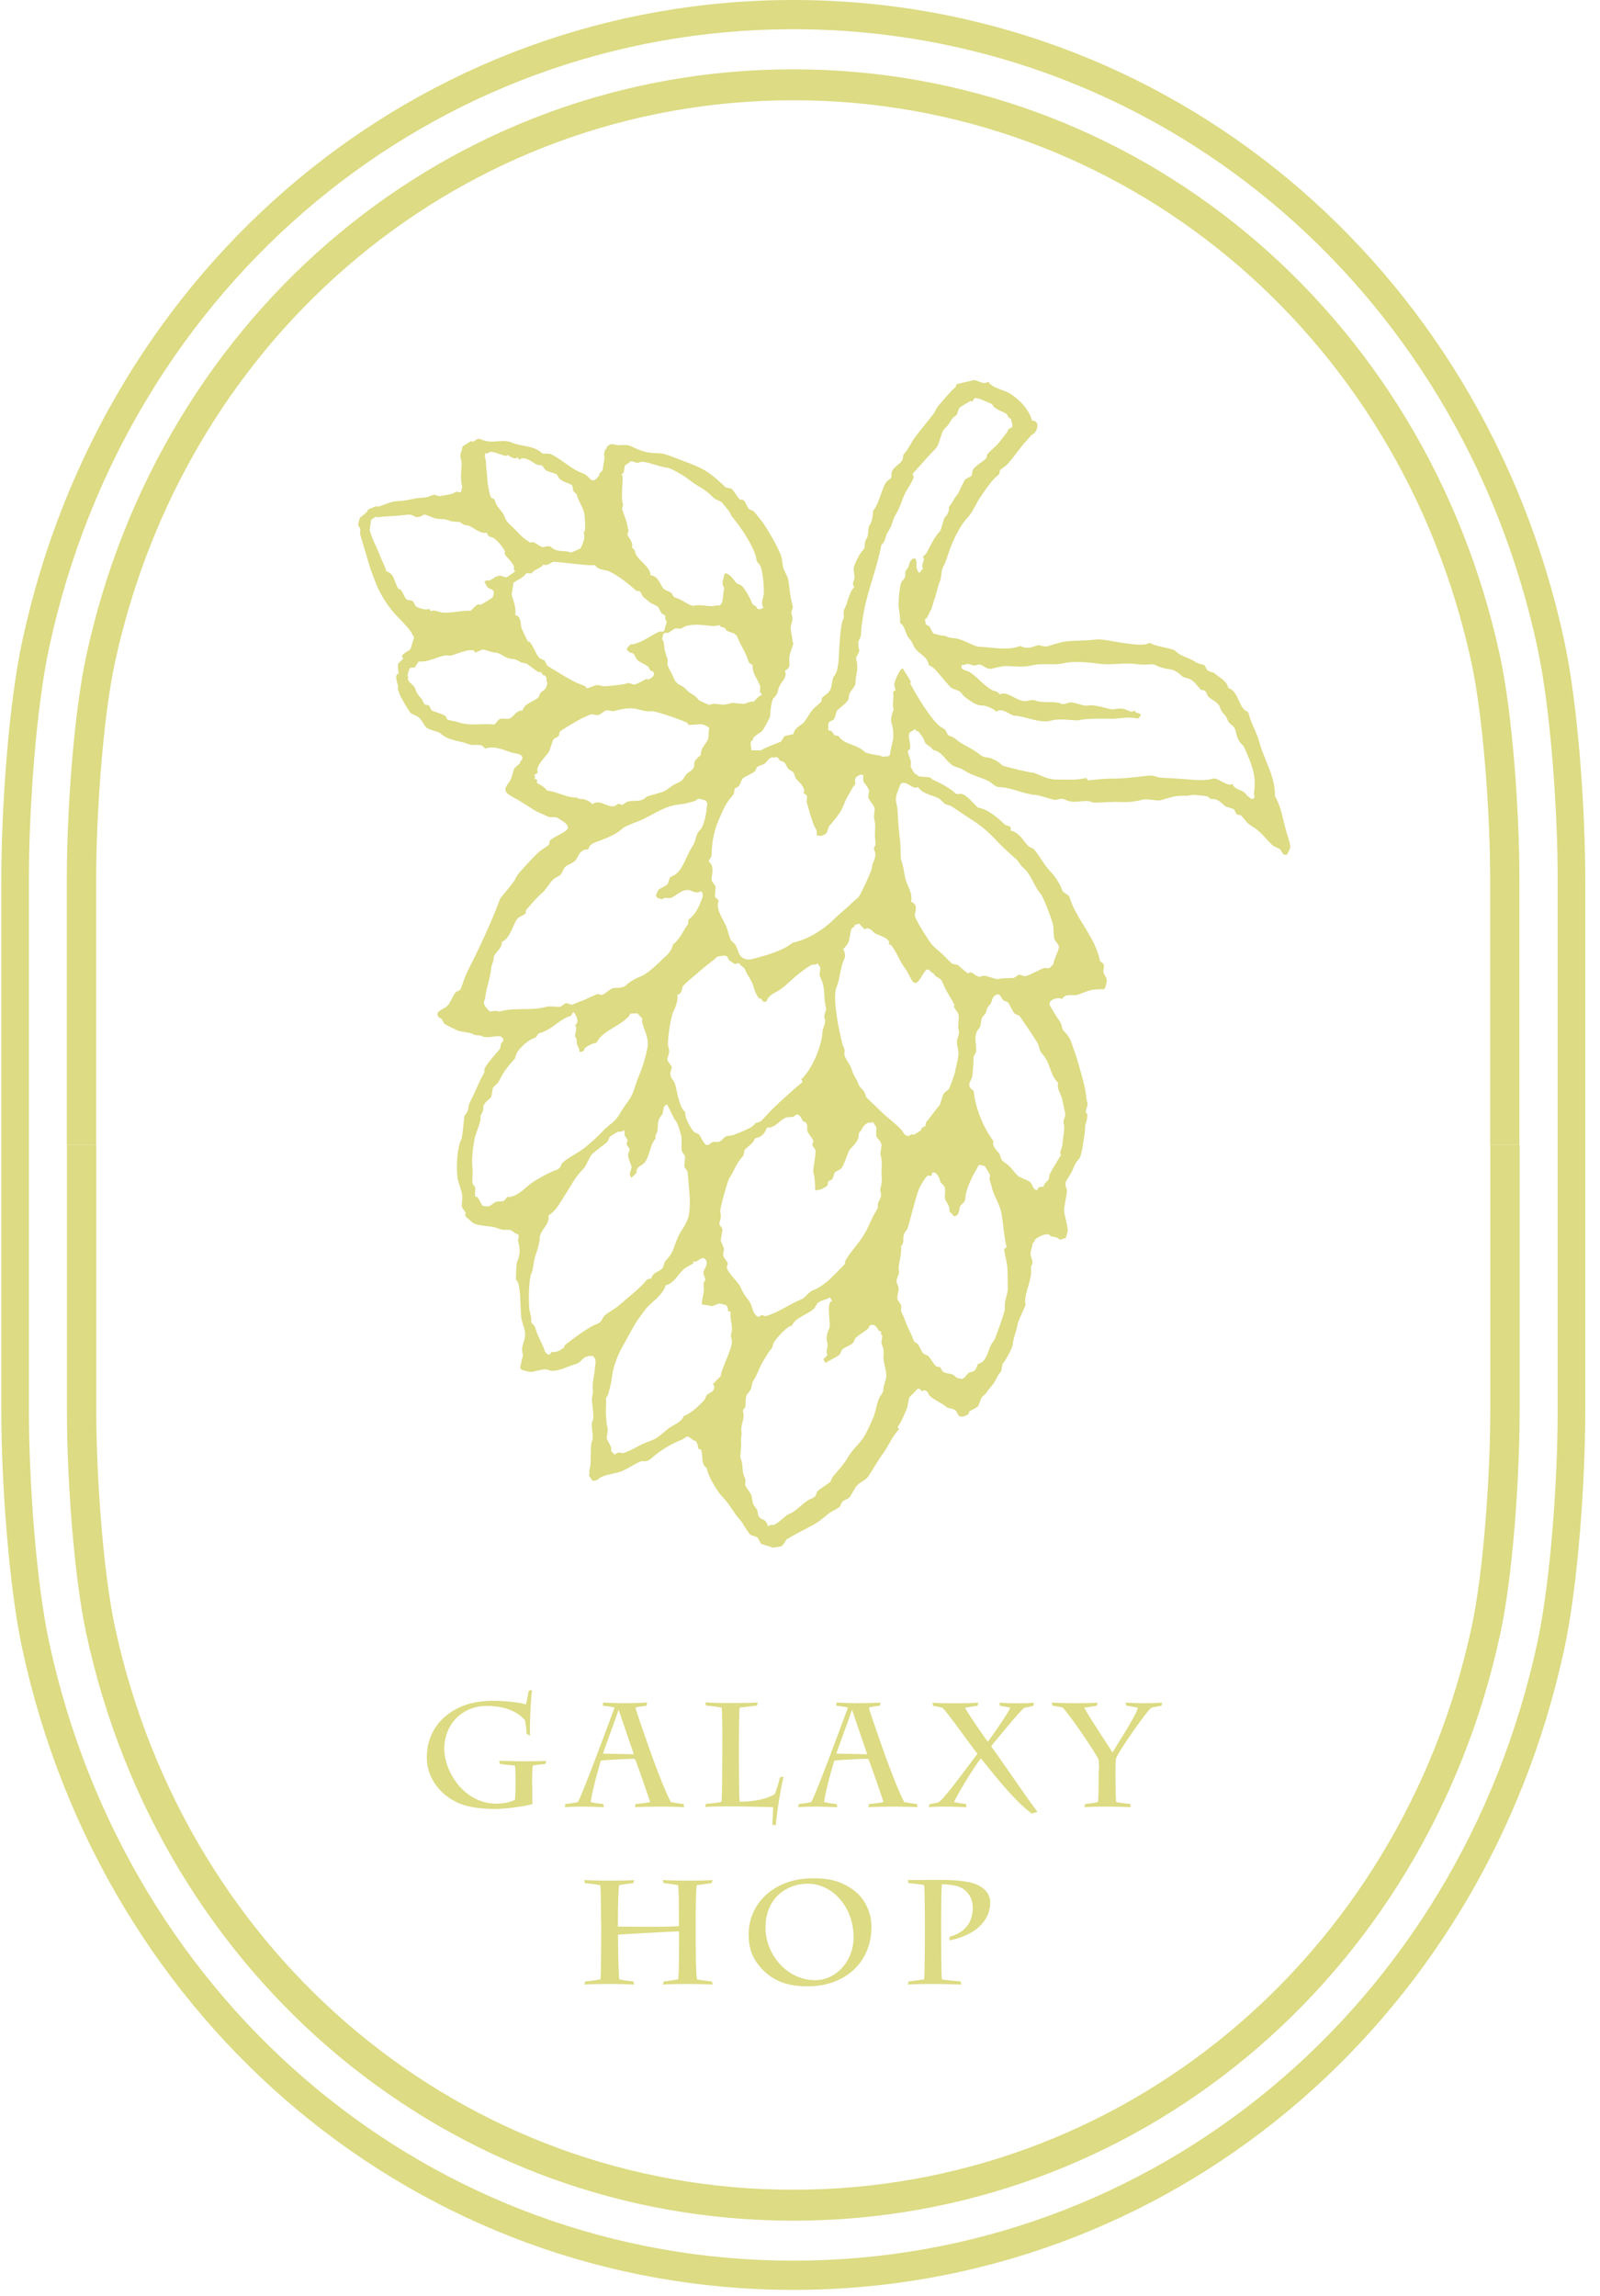
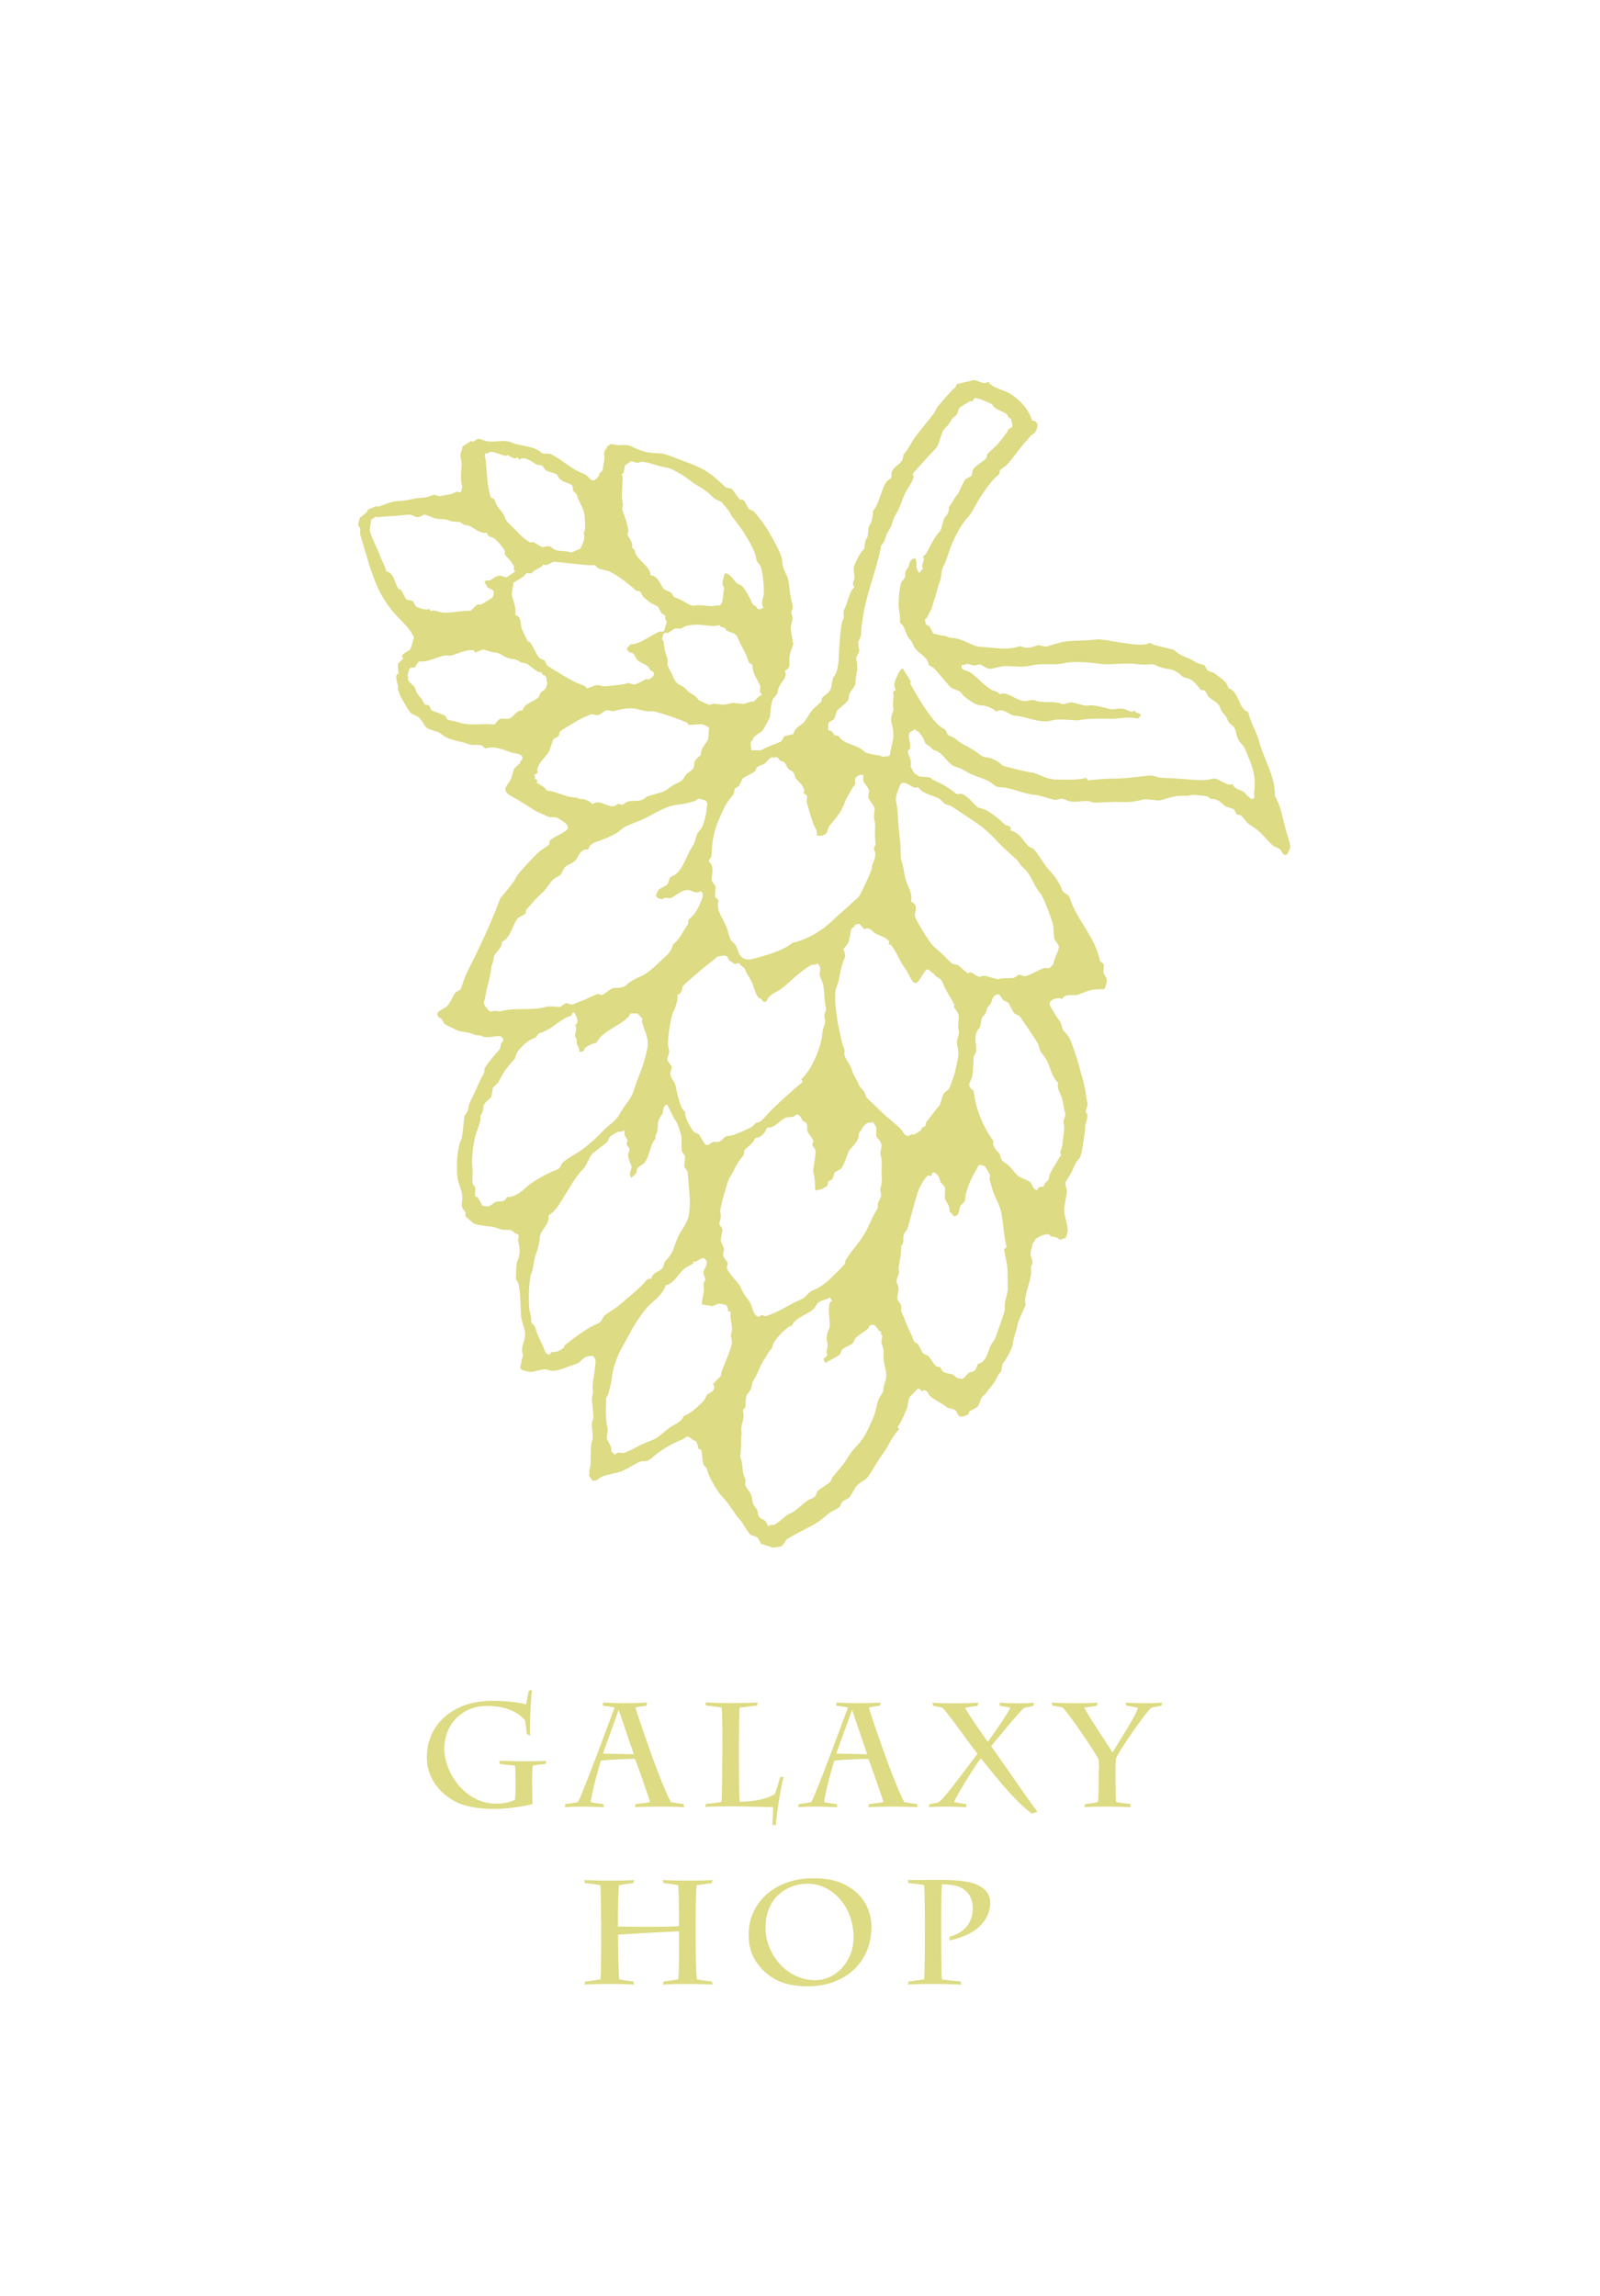
<svg xmlns="http://www.w3.org/2000/svg" width="92" height="132" viewBox="0 0 92 132" fill="none">
-   <path fill-rule="evenodd" clip-rule="evenodd" d="M89.566 50.539V65.825V65.825V81.111C89.566 85.039 89.168 90.881 88.398 94.439C83.883 115.361 66.294 129.971 45.614 129.971C24.934 129.971 7.338 115.361 2.83 94.439C2.06 90.888 1.662 85.046 1.662 81.111V65.825V65.825V50.539C1.662 46.604 2.06 40.762 2.83 37.211C7.345 16.289 24.934 1.679 45.614 1.679C66.294 1.679 83.89 16.289 88.398 37.211C89.168 40.769 89.566 46.611 89.566 50.539ZM0.076 65.825V50.539C0.076 46.512 0.488 40.513 1.284 36.841C5.955 15.15 24.185 0 45.614 0C67.043 0 85.267 15.15 89.944 36.841C90.74 40.52 91.152 46.519 91.152 50.539V65.825V65.825V81.111C91.152 85.138 90.74 91.137 89.944 94.809C85.267 116.5 67.037 131.65 45.614 131.65C24.192 131.65 5.962 116.5 1.284 94.809C0.495 91.137 0.076 85.138 0.076 81.111V65.825V65.825ZM85.685 65.825H87.366V50.539C87.366 46.739 86.981 41.11 86.252 37.723C81.966 17.862 65.248 3.985 45.601 3.985C25.953 3.985 9.242 17.862 4.956 37.723C4.227 41.11 3.842 46.732 3.842 50.539V65.825H5.53V50.539C5.53 46.924 5.908 41.338 6.603 38.114C10.713 19.072 26.75 5.764 45.607 5.764C64.465 5.764 80.502 19.064 84.612 38.114C85.307 41.338 85.685 46.924 85.685 50.539V65.825ZM45.614 127.672C25.967 127.672 9.249 113.795 4.963 93.934C4.234 90.547 3.849 84.918 3.849 81.118V65.832H5.536V81.118C5.536 84.733 5.914 90.312 6.61 93.543C10.72 112.593 26.756 125.893 45.614 125.893C64.472 125.893 80.508 112.586 84.619 93.543C85.314 90.319 85.692 84.733 85.692 81.118V65.832H87.379V81.118C87.379 84.925 86.995 90.547 86.266 93.934C81.98 113.795 65.268 127.672 45.621 127.672H45.614Z" fill="#dddb83" />
  <path d="M30.604 102.714C30.604 103.025 30.604 103.48 30.619 103.719C30.13 103.864 29.031 104.001 28.456 104.001C27.881 104.001 26.926 103.95 26.222 103.596C25.159 103.061 24.541 102.099 24.541 101.036C24.541 99.835 25.13 98.982 25.877 98.469C26.646 97.941 27.501 97.782 28.356 97.782C29.081 97.782 29.965 97.89 30.245 97.991C30.281 97.854 30.374 97.377 30.396 97.203L30.59 97.16C30.54 97.492 30.446 98.996 30.475 99.785L30.281 99.684C30.267 99.394 30.223 99.098 30.188 98.903C29.965 98.642 29.369 98.078 27.996 98.078C26.531 98.078 25.547 99.177 25.547 100.537C25.547 101.897 26.718 103.697 28.542 103.697C28.758 103.697 29.261 103.661 29.613 103.473C29.627 103.343 29.642 103.054 29.642 102.634V102.186C29.642 101.925 29.634 101.658 29.606 101.506C29.433 101.492 28.916 101.448 28.751 101.412L28.7 101.231C29.139 101.246 29.792 101.26 30.087 101.26C30.489 101.26 31.308 101.253 31.409 101.231L31.366 101.412C31.287 101.419 30.82 101.463 30.633 101.506C30.604 101.651 30.597 102.215 30.597 102.446V102.721L30.604 102.714Z" fill="#dddb83" />
  <path d="M36.53 103.719C36.825 103.69 37.119 103.661 37.385 103.603C37.234 103.162 36.631 101.361 36.502 101.115C36.207 101.115 34.864 101.173 34.555 101.224C34.504 101.34 34.045 102.945 33.966 103.603C34.174 103.661 34.454 103.697 34.691 103.719L34.727 103.9C34.468 103.885 33.7 103.864 33.456 103.864C33.233 103.864 32.672 103.878 32.478 103.9L32.507 103.719C32.752 103.69 33.003 103.654 33.233 103.603C33.535 103.068 35.215 98.498 35.338 98.172C35.151 98.121 34.871 98.085 34.67 98.064V97.883C34.914 97.897 35.618 97.919 35.761 97.919C36.114 97.919 36.961 97.904 37.206 97.883L37.177 98.064C36.954 98.093 36.731 98.121 36.537 98.172C36.638 98.548 37.105 99.879 37.421 100.776C37.658 101.426 38.182 102.858 38.57 103.603C38.815 103.654 39.059 103.69 39.31 103.719L39.339 103.9C39.239 103.885 38.384 103.864 37.938 103.864C37.694 103.864 36.739 103.878 36.509 103.9L36.552 103.719H36.53ZM35.582 98.309H35.568C35.309 99.069 34.756 100.537 34.67 100.819L36.444 100.855C36.257 100.291 35.726 98.78 35.582 98.317V98.309Z" fill="#dddb83" />
  <path d="M41.538 100.248C41.538 99.763 41.531 98.447 41.495 98.172C41.308 98.136 40.812 98.071 40.59 98.057L40.561 97.876C40.769 97.89 41.509 97.912 42.019 97.912C42.587 97.912 43.406 97.898 43.571 97.876L43.528 98.057C43.327 98.071 42.867 98.144 42.529 98.172C42.493 98.447 42.486 99.669 42.486 100.349V100.653C42.486 101.767 42.493 103.401 42.529 103.582C43.535 103.582 44.225 103.358 44.548 103.148C44.677 102.859 44.785 102.418 44.85 102.179L45.051 102.143C44.886 102.902 44.72 103.799 44.605 104.941L44.411 104.898C44.411 104.782 44.455 104.132 44.455 103.9C44.268 103.886 42.443 103.849 41.99 103.849C41.567 103.849 40.791 103.864 40.554 103.886L40.59 103.705C40.719 103.698 41.308 103.647 41.488 103.589C41.523 103.213 41.531 101.579 41.531 100.733V100.241L41.538 100.248Z" fill="#dddb83" />
  <path d="M49.95 103.719C50.245 103.69 50.539 103.661 50.805 103.603C50.654 103.162 50.051 101.361 49.921 101.115C49.627 101.115 48.283 101.173 47.975 101.224C47.924 101.34 47.465 102.945 47.386 103.603C47.594 103.661 47.874 103.697 48.111 103.719L48.147 103.9C47.888 103.885 47.12 103.864 46.875 103.864C46.653 103.864 46.092 103.878 45.898 103.9L45.927 103.719C46.171 103.69 46.423 103.654 46.653 103.603C46.955 103.068 48.636 98.498 48.758 98.172C48.571 98.121 48.291 98.085 48.09 98.064V97.883C48.334 97.897 49.038 97.919 49.181 97.919C49.533 97.919 50.381 97.904 50.625 97.883L50.597 98.064C50.374 98.093 50.151 98.121 49.957 98.172C50.058 98.548 50.525 99.879 50.841 100.776C51.078 101.426 51.602 102.858 51.99 103.603C52.235 103.654 52.479 103.69 52.73 103.719L52.759 103.9C52.658 103.885 51.803 103.864 51.358 103.864C51.114 103.864 50.158 103.878 49.929 103.9L49.972 103.719H49.95ZM49.002 98.309H48.987C48.729 99.069 48.176 100.537 48.09 100.819L49.864 100.855C49.677 100.291 49.145 98.78 49.002 98.317V98.309Z" fill="#dddb83" />
  <path d="M59.303 104.254C58.133 103.365 56.775 101.521 56.401 101.094C56.171 101.347 55.173 102.931 54.85 103.603C55.036 103.647 55.395 103.705 55.546 103.719L55.575 103.9C55.439 103.9 54.799 103.864 54.318 103.864C53.837 103.864 53.607 103.878 53.398 103.9L53.456 103.719C53.621 103.69 53.83 103.668 53.987 103.603C54.332 103.394 55.92 101.181 56.2 100.826C55.604 100.06 54.591 98.592 54.196 98.187C54.045 98.136 53.822 98.1 53.65 98.071L53.621 97.89C53.722 97.905 54.153 97.926 54.914 97.926C55.36 97.926 55.913 97.912 56.258 97.89L56.207 98.071C55.884 98.107 55.661 98.15 55.489 98.187C55.597 98.411 56.602 99.901 56.804 100.132C57.048 99.807 57.881 98.621 58.097 98.187C57.953 98.136 57.608 98.085 57.5 98.071L57.465 97.89C57.658 97.905 58.104 97.926 58.564 97.926C58.916 97.926 59.232 97.912 59.44 97.89L59.426 98.071C59.268 98.114 59.038 98.158 58.901 98.187C58.75 98.237 57.256 100.067 56.99 100.392C57.479 101.065 59.052 103.372 59.656 104.175L59.303 104.261V104.254Z" fill="#dddb83" />
  <path d="M63.197 101.723C63.197 101.607 63.197 101.383 63.168 101.159C63.103 100.935 61.494 98.541 61.106 98.179C60.999 98.129 60.683 98.093 60.517 98.064L60.481 97.883C60.625 97.897 61.185 97.919 61.947 97.919C62.428 97.919 62.996 97.904 63.111 97.883L63.068 98.064C62.917 98.1 62.536 98.143 62.342 98.179C62.838 99.062 63.7 100.305 63.966 100.754C64.102 100.508 65.402 98.526 65.424 98.179C65.244 98.136 64.878 98.078 64.763 98.064L64.734 97.883C64.864 97.897 65.331 97.919 65.797 97.919C66.185 97.919 66.624 97.904 66.818 97.883L66.789 98.064C66.659 98.093 66.394 98.129 66.214 98.179C66.027 98.237 64.289 100.718 64.174 101.094C64.145 101.238 64.138 101.491 64.138 101.694V102.019C64.138 102.251 64.145 103.386 64.181 103.603C64.282 103.632 64.842 103.697 65 103.719L65.014 103.9C64.835 103.885 64.081 103.864 63.506 103.864C63.204 103.864 62.586 103.878 62.349 103.9L62.392 103.719C62.55 103.704 62.938 103.654 63.132 103.603C63.168 103.473 63.175 102.54 63.175 101.998V101.723H63.197Z" fill="#dddb83" />
  <path d="M34.562 110.531C34.562 110.256 34.554 108.665 34.519 108.383C34.368 108.347 33.843 108.282 33.635 108.268L33.592 108.087C33.736 108.101 34.54 108.123 35.079 108.123C35.618 108.123 36.322 108.109 36.458 108.087L36.415 108.268C36.178 108.282 35.733 108.354 35.596 108.383C35.56 108.615 35.531 109.613 35.531 110.343V110.763C35.74 110.763 38.7 110.799 39.037 110.734V110.343C39.037 109.678 39.037 108.593 38.987 108.383C38.843 108.347 38.398 108.282 38.154 108.268L38.11 108.087C38.254 108.101 39.037 108.123 39.562 108.123C40.086 108.123 40.819 108.109 40.97 108.087L40.919 108.268C40.747 108.282 40.301 108.354 40.057 108.383C40.014 108.55 40 110.307 40 110.531V111.124C40 112.108 40.014 113.511 40.079 113.8C40.251 113.836 40.761 113.909 40.934 113.916L40.977 114.097C40.819 114.082 39.957 114.06 39.562 114.06C39.195 114.06 38.405 114.075 38.118 114.097L38.161 113.916C38.29 113.909 38.843 113.829 38.994 113.8C39.044 113.511 39.044 112.433 39.044 111.529V111.037C38.649 111.045 35.661 111.204 35.539 111.233V111.529C35.539 112.397 35.575 113.482 35.603 113.8C35.833 113.851 36.25 113.909 36.422 113.916L36.465 114.097C36.286 114.082 35.452 114.06 35.086 114.06C34.648 114.06 33.85 114.075 33.599 114.097L33.649 113.916C33.843 113.909 34.368 113.829 34.526 113.8C34.562 113.402 34.569 111.97 34.569 111.327V110.531H34.562Z" fill="#dddb83" />
  <path d="M43.859 113.251C43.241 112.614 43.047 111.992 43.047 111.197C43.047 109.512 44.426 107.986 46.754 107.986C47.652 107.986 48.356 108.13 49.089 108.673C49.757 109.165 50.109 109.989 50.109 110.777C50.109 112.86 48.535 114.198 46.459 114.198C45.604 114.198 44.635 114.053 43.852 113.243L43.859 113.251ZM49.081 111.392C49.081 109.591 47.839 108.297 46.438 108.297C45.281 108.297 44.017 109.078 44.017 110.828C44.017 112.347 45.231 113.844 46.876 113.844C48.083 113.844 49.081 112.744 49.081 111.385V111.392Z" fill="#dddb83" />
  <path d="M54.116 110.872C54.116 111.595 54.123 113.555 54.159 113.8C54.36 113.837 54.971 113.894 55.23 113.916L55.273 114.097C54.992 114.083 54.051 114.061 53.663 114.061C53.239 114.061 52.442 114.075 52.205 114.097L52.241 113.916C52.37 113.902 52.916 113.837 53.139 113.8C53.175 113.424 53.182 111.616 53.182 110.828V110.488C53.182 110.213 53.175 108.673 53.139 108.384C52.981 108.326 52.435 108.283 52.234 108.268L52.205 108.087C52.456 108.087 53.692 108.08 54.08 108.08C55 108.08 55.704 108.16 56.113 108.326C56.867 108.637 56.939 109.158 56.939 109.367C56.939 109.946 56.695 110.38 56.357 110.72C55.797 111.284 54.892 111.508 54.583 111.551L54.612 111.342C54.913 111.262 55.934 110.958 55.934 109.678C55.934 109.158 55.682 108.738 55.251 108.521C54.971 108.384 54.533 108.333 54.159 108.333C54.123 108.579 54.116 109.787 54.116 110.517V110.872Z" fill="#dddb83" />
  <path d="M45.625 36.977C45.582 37.172 45.396 37.555 45.381 37.866C45.367 38.148 45.518 38.372 45.123 38.568C45.309 38.9 44.943 39.182 44.821 39.443C44.648 39.819 44.835 39.761 44.469 40.151C44.347 40.282 44.282 41.012 44.275 41.2C44.275 41.258 43.894 41.952 43.837 42.01C43.693 42.147 43.449 42.249 43.312 42.429C43.291 42.458 43.312 42.516 43.283 42.545C43.269 42.567 43.219 42.567 43.212 42.589C43.104 42.798 43.212 42.936 43.205 43.138H43.751C44.124 42.928 44.519 42.791 44.907 42.639L45.108 42.321L45.618 42.205C45.697 41.836 45.999 41.742 46.2 41.554C46.315 41.446 46.545 41.026 46.667 40.875C46.832 40.665 47.062 40.506 47.22 40.339C47.256 40.303 47.242 40.144 47.278 40.108C47.421 39.956 47.637 39.884 47.759 39.616C47.824 39.479 47.867 38.987 47.924 38.922C48.255 38.56 48.219 37.794 48.255 37.295C48.283 36.883 48.341 35.877 48.47 35.639C48.599 35.4 48.427 35.234 48.564 34.988C48.765 34.626 48.815 34.026 49.131 33.751C48.923 33.484 49.167 33.426 49.131 33.115C49.088 32.703 49.031 32.71 49.196 32.341C49.34 32.023 49.447 31.813 49.691 31.546C49.735 31.502 49.684 31.177 49.828 30.967C49.972 30.757 49.871 30.367 50.022 30.157C50.202 29.911 50.187 29.383 50.216 29.347C50.553 28.971 50.733 27.959 50.977 27.698C51.164 27.496 51.272 27.582 51.258 27.279C51.243 26.895 51.746 26.715 51.883 26.454C51.926 26.375 51.926 26.151 51.969 26.107C52.256 25.803 52.371 25.464 52.637 25.109C52.953 24.683 53.334 24.249 53.686 23.779C53.808 23.612 53.808 23.504 53.98 23.301C54.217 23.026 54.483 22.715 54.734 22.448C54.821 22.354 54.986 22.26 55 22.086L56.028 21.848C56.329 21.913 56.538 22.13 56.818 21.949C57.12 22.361 57.716 22.383 58.133 22.665C58.678 23.034 59.145 23.518 59.346 24.183C59.699 24.183 59.706 24.523 59.562 24.784C59.483 24.936 59.325 24.986 59.253 25.073C59.045 25.312 58.758 25.63 58.571 25.883C58.362 26.165 58.176 26.404 57.96 26.65C57.781 26.852 57.63 26.895 57.508 27.026C57.472 27.062 57.486 27.221 57.45 27.257C57.364 27.351 57.256 27.416 57.141 27.546C56.861 27.85 56.566 28.291 56.337 28.631C56.092 29 55.941 29.427 55.647 29.745C55.245 30.172 54.957 30.765 54.727 31.292C54.555 31.683 54.426 32.24 54.239 32.58C54.074 32.876 54.181 33.115 54.016 33.505C53.901 33.773 53.844 34.149 53.722 34.474C53.635 34.713 53.592 34.981 53.513 35.096C53.434 35.205 53.362 35.422 53.291 35.53C53.262 35.566 53.19 35.574 53.183 35.595L53.219 35.82C53.262 35.986 53.406 35.971 53.42 35.993C53.52 36.109 53.585 36.333 53.678 36.42C53.7 36.441 54.145 36.55 54.196 36.543C54.433 36.535 54.44 36.658 54.77 36.68C55.431 36.724 55.927 37.172 56.344 37.186C57.112 37.215 57.895 37.425 58.657 37.143C59.124 37.346 59.303 37.201 59.699 37.092C59.749 37.078 60.079 37.201 60.23 37.157C60.596 37.049 60.956 36.919 61.329 36.875C61.825 36.818 62.407 36.839 62.931 36.774C63.377 36.724 63.822 36.854 64.289 36.919C64.67 36.977 65.446 37.114 65.834 37.049C66.071 37.013 66.028 36.897 66.265 37.035C66.466 37.15 67.436 37.288 67.565 37.411C67.967 37.787 68.319 37.779 68.743 38.061C68.901 38.17 69.217 38.213 69.246 38.242C69.311 38.307 69.354 38.452 69.418 38.532C69.483 38.604 69.785 38.669 69.806 38.683C70.137 38.987 70.539 39.117 70.625 39.551C71.279 39.783 71.178 40.701 71.746 40.925L71.789 40.998C71.918 41.583 72.234 42.01 72.414 42.675C72.694 43.709 73.348 44.671 73.305 45.763C73.685 46.4 73.764 47.145 73.966 47.817C74.03 48.049 74.181 48.446 74.188 48.663C74.188 48.83 74.073 48.967 74.023 49.112C73.757 49.249 73.728 48.96 73.606 48.83C73.556 48.779 73.24 48.663 73.175 48.605C72.802 48.251 72.5 47.81 72.04 47.535C71.617 47.289 71.645 47.159 71.351 46.877C71.315 46.841 71.157 46.855 71.121 46.819C71.049 46.754 71.013 46.595 70.948 46.53C70.912 46.494 70.481 46.378 70.445 46.349C70.28 46.197 70.022 45.93 69.756 45.937C69.519 45.944 69.627 45.901 69.425 45.792C69.361 45.756 68.585 45.684 68.542 45.698C68.24 45.785 68.254 45.742 67.981 45.749C67.486 45.749 67.198 45.879 66.767 46.002C66.509 46.074 65.992 45.894 65.683 45.98C65.237 46.111 64.663 46.132 64.196 46.103C63.915 46.089 62.895 46.183 62.795 46.125C62.428 45.922 61.832 46.226 61.365 46.024C61.078 45.901 61.028 45.901 60.704 45.987C60.611 46.016 59.785 45.72 59.562 45.706C58.858 45.662 58.168 45.264 57.428 45.25C57.234 45.25 57.062 45.033 56.897 44.939C56.372 44.65 55.984 44.65 55.417 44.274C55.202 44.129 54.957 44.129 54.756 43.992C54.332 43.695 54.189 43.218 53.635 43.109C53.592 42.957 53.212 42.784 53.19 42.697C53.111 42.422 53.01 42.299 52.802 42.053C52.781 42.032 52.651 42.053 52.623 41.916L52.299 42.111C52.299 42.169 52.256 42.234 52.256 42.285C52.256 42.487 52.4 42.921 52.306 43.087C52.285 43.124 52.206 43.131 52.199 43.153C52.177 43.254 52.349 43.666 52.378 43.775C52.385 43.811 52.357 44.049 52.364 44.078C52.393 44.158 52.565 44.447 52.623 44.505C52.644 44.527 52.702 44.505 52.737 44.534C52.759 44.548 52.759 44.599 52.781 44.606C52.96 44.7 53.291 44.628 53.542 44.729C53.564 44.736 53.564 44.794 53.585 44.801C54.045 45.011 54.605 45.293 54.964 45.626C55.043 45.698 55.245 45.597 55.381 45.669C55.661 45.807 55.97 46.19 56.229 46.429C56.818 46.523 57.357 47.014 57.809 47.427C57.881 47.492 58.204 47.434 58.097 47.738C58.657 47.897 58.808 48.309 59.145 48.663C59.167 48.685 59.397 48.772 59.418 48.794C59.763 49.155 60.036 49.748 60.431 50.139C60.668 50.37 60.999 50.912 61.085 51.209C61.107 51.288 61.466 51.477 61.487 51.549C61.854 52.829 62.981 53.849 63.255 55.273C63.65 55.447 63.384 55.707 63.456 55.931C63.513 56.09 63.642 56.192 63.642 56.401C63.642 56.445 63.556 56.792 63.542 56.806C63.427 56.929 63.341 56.857 63.283 56.864C63.154 56.886 63.032 56.879 62.91 56.893C62.522 56.944 62.242 57.11 61.925 57.204C61.753 57.255 61.229 57.088 61.085 57.428C60.826 57.342 60.596 57.399 60.388 57.566C60.388 57.616 60.338 57.703 60.345 57.739C60.374 57.848 60.812 58.564 60.905 58.672C61.092 58.889 61.02 59.128 61.178 59.287C61.466 59.576 61.509 59.677 61.653 60.075C61.782 60.429 61.904 60.784 62.005 61.138C62.134 61.615 62.292 62.114 62.385 62.57C62.45 62.895 62.436 63.098 62.536 63.46C62.558 63.532 62.407 63.85 62.428 63.922C62.443 63.98 62.515 64.024 62.515 64.067C62.543 64.407 62.385 64.602 62.392 64.834C62.4 65.065 62.213 66.302 62.105 66.533C62.062 66.627 61.875 66.801 61.839 66.895C61.674 67.256 61.609 67.437 61.387 67.763C61.186 68.059 61.272 68.146 61.351 68.428C61.38 68.536 61.164 69.426 61.186 69.607C61.221 69.939 61.394 70.46 61.394 70.757C61.394 70.872 61.308 71.039 61.293 71.162L60.927 71.284C60.841 71.104 60.589 71.133 60.403 71.067C60.388 71.067 60.381 71.01 60.359 70.995C60.13 70.879 59.677 71.111 59.505 71.277C59.483 71.299 59.505 71.357 59.476 71.393C59.462 71.415 59.411 71.415 59.404 71.436C59.375 71.494 59.253 72.008 59.253 72.073C59.253 72.225 59.375 72.449 59.368 72.586C59.368 72.781 59.253 72.702 59.282 72.933C59.375 73.555 58.829 74.474 58.966 74.994C58.987 75.074 58.549 75.884 58.506 76.166C58.434 76.593 58.276 76.867 58.226 77.316C58.204 77.54 57.802 78.242 57.658 78.401C57.608 78.458 57.601 78.806 57.551 78.863C57.299 79.138 57.328 79.247 57.156 79.5C57.026 79.695 56.868 79.84 56.717 80.064C56.609 80.223 56.566 80.209 56.473 80.31C56.38 80.411 56.308 80.773 56.222 80.859C56.099 80.975 55.862 81.055 55.726 81.163C55.704 81.185 55.726 81.257 55.697 81.279C55.561 81.402 55.266 81.517 55.13 81.387C55.065 81.322 55.022 81.17 54.957 81.098C54.857 80.99 54.498 80.953 54.454 80.917C54.167 80.657 53.671 80.469 53.463 80.252C53.348 80.129 53.348 79.919 53.118 79.927C53.075 79.927 53.032 79.999 53.01 79.992C52.996 79.992 52.917 79.818 52.773 79.84L52.292 80.332C52.213 80.534 52.213 80.838 52.127 81.026C51.969 81.366 51.832 81.763 51.61 82.031L51.696 82.176C51.265 82.609 51.092 83.166 50.697 83.673C50.482 83.955 50 84.83 49.835 84.989C49.648 85.17 49.447 85.198 49.239 85.452C49.131 85.582 48.923 86.008 48.844 86.088C48.736 86.189 48.52 86.247 48.42 86.348C48.398 86.37 48.312 86.602 48.291 86.623C48.14 86.768 47.824 86.869 47.651 87.014C47.364 87.252 47.048 87.527 46.624 87.744C46.2 87.961 45.64 88.25 45.23 88.503C45.202 88.525 45.029 88.879 44.893 88.908L44.447 88.981C44.347 88.93 43.801 88.785 43.772 88.757C43.686 88.677 43.643 88.489 43.556 88.402C43.492 88.337 43.19 88.265 43.169 88.25C42.924 88.019 42.745 87.585 42.536 87.361C42.22 87.028 41.94 86.457 41.567 86.088C41.258 85.777 40.69 84.844 40.64 84.396C40.309 84.222 40.431 83.759 40.331 83.405C40.302 83.296 40.202 83.333 40.173 83.304C40.137 83.268 40.144 82.993 39.986 82.834C39.965 82.812 39.9 82.834 39.871 82.805C39.785 82.74 39.598 82.566 39.498 82.595C39.411 82.624 39.311 82.732 39.21 82.769C38.578 83.014 37.939 83.405 37.429 83.861C37.17 84.092 37.005 83.969 36.847 84.02C36.552 84.121 36.121 84.425 35.805 84.562C35.489 84.7 34.936 84.757 34.634 84.888C34.433 84.974 34.275 85.213 34.038 85.105C33.995 85.01 33.894 84.909 33.865 84.815C33.858 84.786 33.901 84.743 33.894 84.7C33.865 84.454 33.945 84.381 33.959 84.164C33.98 83.94 33.952 83.022 34.024 82.899C34.203 82.581 33.916 81.966 34.074 81.691C34.174 81.517 34.059 80.787 34.038 80.585C34.009 80.31 34.124 80.144 34.088 79.869C34.045 79.493 34.182 79.059 34.21 78.618C34.225 78.415 34.318 78.169 34.117 77.988C34.024 77.894 33.643 77.996 33.549 78.097C33.291 78.357 33.276 78.372 32.91 78.487C32.544 78.603 32.134 78.827 31.739 78.813C31.631 78.813 31.502 78.733 31.394 78.726C31.128 78.712 30.733 78.871 30.511 78.878C30.46 78.878 30.015 78.769 29.994 78.755C29.85 78.618 29.95 78.523 29.965 78.379C29.979 78.213 30.08 77.945 30.073 77.916C29.907 77.309 30.195 77.243 30.195 76.665C30.195 76.419 29.986 75.992 29.957 75.631C29.922 75.11 29.936 74.235 29.799 73.765C29.778 73.693 29.692 73.62 29.67 73.548C29.656 73.497 29.692 72.651 29.721 72.586C29.914 72.087 29.929 71.87 29.785 71.321C29.764 71.248 29.914 71.096 29.756 70.945C29.735 70.923 29.67 70.945 29.642 70.916C29.526 70.829 29.419 70.706 29.268 70.706C28.851 70.699 28.966 70.735 28.564 70.597C28.162 70.46 27.651 70.511 27.235 70.337L26.833 69.997C26.703 69.882 26.782 69.758 26.775 69.737C26.732 69.614 26.596 69.498 26.56 69.382C26.524 69.288 26.596 68.912 26.581 68.775C26.552 68.399 26.344 68.037 26.301 67.668C26.236 67.112 26.272 66.02 26.517 65.521C26.624 65.304 26.66 64.197 26.732 64.111C27.019 63.792 26.854 63.691 27.041 63.329C27.321 62.801 27.494 62.303 27.774 61.796C27.91 61.543 27.846 61.659 27.846 61.507C27.846 61.326 28.549 60.523 28.736 60.321C28.772 60.285 28.787 60.061 28.823 59.974C28.83 59.952 28.966 59.865 28.937 59.757C28.909 59.634 28.794 59.576 28.679 59.569C28.427 59.569 27.939 59.692 27.767 59.591C27.537 59.46 27.422 59.583 27.192 59.453C27.005 59.345 26.517 59.33 26.272 59.229C26.208 59.2 25.597 58.904 25.568 58.875C25.504 58.81 25.46 58.665 25.396 58.585C25.367 58.549 25.209 58.535 25.152 58.34C25.094 58.13 25.561 57.978 25.69 57.862C25.892 57.689 26.078 57.168 26.186 57.067C26.258 56.994 26.409 56.958 26.473 56.893C26.509 56.857 26.718 56.184 26.811 55.996C27.529 54.557 28.198 53.183 28.765 51.65C29.017 51.353 29.289 51.021 29.541 50.681C29.663 50.515 29.663 50.406 29.835 50.204C30.159 49.828 30.547 49.415 30.899 49.061C31.1 48.858 31.43 48.699 31.567 48.555C31.603 48.519 31.588 48.36 31.624 48.323C31.804 48.135 32.307 47.947 32.551 47.752C32.795 47.557 32.565 47.354 32.379 47.224C32.314 47.181 32.127 47.058 32.062 47.022C31.883 46.935 31.667 47.022 31.531 46.957C31.279 46.834 30.891 46.689 30.712 46.573C30.417 46.378 30.073 46.161 29.764 45.973C29.505 45.821 28.916 45.604 29.088 45.257C29.153 45.12 29.325 44.91 29.383 44.78C29.433 44.664 29.526 44.23 29.591 44.158C29.663 44.078 29.843 43.948 29.9 43.869C29.922 43.84 29.9 43.782 29.929 43.753C29.943 43.731 29.994 43.724 30.001 43.709C30.187 43.326 29.642 43.341 29.383 43.254C28.923 43.102 28.384 42.849 27.889 43.044C27.659 42.668 27.292 42.921 26.948 42.784C26.373 42.56 25.805 42.61 25.288 42.133C25.231 42.082 24.642 41.952 24.512 41.822C24.354 41.656 24.268 41.395 24.052 41.222C23.973 41.157 23.672 41.048 23.621 40.998C23.492 40.86 23.104 40.188 23.011 39.992C22.989 39.942 22.903 39.703 22.867 39.587C22.853 39.558 22.903 39.508 22.896 39.472C22.853 39.305 22.723 38.951 22.817 38.785C22.838 38.748 22.917 38.741 22.925 38.719C22.925 38.691 22.831 38.228 22.91 38.134C22.989 38.047 23.104 37.953 23.19 37.866L23.104 37.721C23.205 37.533 23.478 37.447 23.593 37.324C23.621 37.295 23.772 36.752 23.815 36.644C23.722 36.514 23.65 36.34 23.557 36.217C23.305 35.899 22.96 35.574 22.695 35.277C22.242 34.778 21.797 34.048 21.567 33.419C21.43 33.035 21.279 32.674 21.172 32.283C21.028 31.762 20.856 31.235 20.705 30.707C20.698 30.671 20.726 30.439 20.719 30.403C20.698 30.331 20.611 30.258 20.59 30.186C20.59 30.164 20.676 29.795 20.69 29.781C20.827 29.636 21.114 29.492 21.172 29.289C21.315 29.253 21.517 29.13 21.639 29.101C21.675 29.094 21.718 29.137 21.754 29.13C22.142 29.007 22.486 28.819 22.925 28.805C23.449 28.79 23.715 28.653 24.182 28.624C24.649 28.595 24.57 28.559 24.95 28.443C25.008 28.429 25.231 28.544 25.295 28.53C25.547 28.458 25.791 28.457 25.992 28.392C26.136 28.349 26.215 28.197 26.438 28.32L26.509 28.277C26.509 28.277 26.581 28.002 26.581 27.988C26.452 27.525 26.524 27.127 26.545 26.635C26.545 26.534 26.466 26.288 26.473 26.187C26.473 26.035 26.581 25.832 26.596 25.666C26.768 25.579 26.926 25.435 27.091 25.362C27.12 25.348 27.177 25.398 27.206 25.391C27.371 25.326 27.45 25.153 27.666 25.261C28.262 25.558 28.873 25.203 29.44 25.449C29.972 25.68 30.683 25.594 31.172 26.057C31.229 26.114 31.538 26.042 31.703 26.122C32.271 26.404 32.73 26.859 33.284 27.12C33.614 27.271 33.607 27.199 33.916 27.517C34.146 27.756 34.289 27.532 34.44 27.344C34.462 27.315 34.44 27.264 34.469 27.228C34.548 27.112 34.656 27.134 34.677 26.852C34.706 26.534 34.807 26.425 34.728 26.136C34.728 26.122 34.778 25.883 34.799 25.847C34.807 25.825 34.857 25.825 34.871 25.803C34.893 25.767 34.871 25.709 34.9 25.688C35.173 25.42 35.274 25.579 35.525 25.594C35.762 25.608 36.035 25.536 36.294 25.659C36.983 25.984 37.192 26.042 37.953 26.064C38.262 26.071 38.995 26.396 39.354 26.527C39.778 26.678 40.18 26.838 40.561 27.062C40.985 27.322 41.365 27.677 41.725 28.016C41.768 28.06 42.026 28.06 42.069 28.103C42.227 28.255 42.4 28.581 42.529 28.703C42.565 28.74 42.723 28.725 42.759 28.761C42.874 28.87 42.946 29.137 43.061 29.26C43.082 29.282 43.312 29.369 43.334 29.39C43.449 29.513 43.585 29.709 43.707 29.846C44.031 30.215 44.799 31.553 44.936 32.037C44.986 32.211 44.986 32.551 45.072 32.739C45.309 33.26 45.316 33.136 45.381 33.73C45.424 34.135 45.482 34.496 45.59 34.879C45.604 34.937 45.489 35.169 45.503 35.227C45.661 35.783 45.482 35.682 45.467 36.13C45.467 36.275 45.604 36.941 45.597 36.984L45.625 36.977ZM28.003 30.613C27.759 30.728 27.35 30.453 27.134 30.309C26.825 30.106 26.768 30.302 26.473 30.027C26.438 29.991 26.006 30.012 25.827 29.933C25.532 29.803 25.417 29.86 25.123 29.824C24.929 29.795 24.462 29.564 24.39 29.586C24.275 29.622 24.153 29.738 23.988 29.73C23.794 29.73 23.758 29.55 23.413 29.593C23.054 29.636 22.68 29.665 22.3 29.687C22.12 29.701 21.948 29.701 21.739 29.738C21.703 29.738 21.653 29.701 21.624 29.709C21.531 29.738 21.438 29.839 21.337 29.882L21.258 30.475C21.373 30.967 21.653 31.415 21.826 31.893C21.94 32.218 22.142 32.522 22.206 32.84C22.716 32.977 22.659 33.541 22.925 33.867C22.946 33.889 23.018 33.867 23.04 33.896C23.162 34.055 23.269 34.359 23.384 34.467C23.427 34.511 23.686 34.511 23.729 34.554C23.794 34.619 23.837 34.771 23.902 34.843C24.002 34.944 24.534 35.118 24.685 35.002L24.771 35.147C24.965 35.017 25.223 35.198 25.453 35.219C25.935 35.263 26.56 35.082 27.055 35.118C27.228 35.002 27.285 34.829 27.508 34.742C27.537 34.727 27.594 34.785 27.623 34.771C27.759 34.713 28.255 34.417 28.334 34.337C28.341 34.33 28.406 34.062 28.406 34.048C28.355 33.867 28.104 33.838 28.047 33.78C27.975 33.701 27.924 33.549 27.853 33.455C27.946 33.325 28.119 33.382 28.147 33.375C28.37 33.281 28.499 33.1 28.758 33.1C28.851 33.1 29.045 33.202 29.103 33.187C29.261 33.144 29.469 32.927 29.634 32.862C29.505 32.768 29.562 32.594 29.555 32.565C29.426 32.254 29.06 31.987 29.009 31.82C29.002 31.791 29.052 31.734 29.038 31.705C28.945 31.48 28.557 31.025 28.377 30.931C28.226 30.851 28.083 30.909 27.996 30.627L28.003 30.613ZM29.203 26.143C29.203 26.143 29.139 26.209 29.096 26.209C28.937 26.209 28.377 25.934 28.176 25.984C28.097 26.006 28.047 26.114 27.917 26.042C27.917 26.1 27.874 26.165 27.874 26.216C27.874 26.259 27.932 26.425 27.932 26.476C27.953 26.859 28.003 27.221 28.025 27.597C28.04 27.821 28.154 28.537 28.262 28.631C28.291 28.66 28.42 28.631 28.463 28.805C28.571 29.21 28.894 29.347 29.024 29.738C29.124 30.041 29.433 30.244 29.685 30.511C29.914 30.757 30.044 30.902 30.331 31.097C30.568 31.256 30.496 31.169 30.619 31.169C30.791 31.169 31.1 31.502 31.279 31.451C31.725 31.329 31.588 31.451 31.912 31.603C32.177 31.726 32.558 31.64 32.838 31.77L33.377 31.538C33.456 31.365 33.6 31.076 33.6 30.858C33.6 30.627 33.514 30.707 33.629 30.497C33.672 30.425 33.629 29.73 33.607 29.578C33.564 29.275 33.348 28.935 33.226 28.631C33.14 28.414 33.255 28.494 33.011 28.277C32.889 28.168 32.989 27.988 32.867 27.872C32.63 27.749 32.364 27.698 32.163 27.517C32.113 27.467 32.084 27.351 32.034 27.3C31.897 27.17 31.509 27.149 31.373 27.018C31.172 26.823 31.258 26.722 30.956 26.736C30.762 26.736 30.216 26.129 29.85 26.433L29.764 26.288C29.577 26.491 29.246 26.165 29.189 26.151L29.203 26.143ZM43.887 34.908C43.729 34.655 43.887 34.402 43.916 34.156C43.944 33.852 43.865 32.659 43.664 32.45C43.449 32.225 43.521 32.189 43.434 31.907C43.233 31.256 42.58 30.28 42.134 29.759C42.012 29.615 42.005 29.485 41.876 29.333C41.746 29.188 41.617 29 41.502 28.877C41.452 28.826 41.136 28.711 41.071 28.653C40.697 28.298 40.604 28.212 40.151 27.944C39.699 27.677 39.455 27.409 39.002 27.177C38.593 26.961 38.636 26.932 38.169 26.852C37.795 26.787 37.249 26.556 36.911 26.548C36.868 26.548 36.696 26.606 36.653 26.606C36.559 26.606 36.358 26.505 36.308 26.519C36.2 26.548 36.071 26.693 35.949 26.736C35.891 26.859 35.899 27.091 35.841 27.199C35.819 27.235 35.74 27.243 35.733 27.264C35.726 27.286 35.798 27.329 35.798 27.373C35.819 27.93 35.683 28.508 35.827 29.029C35.841 29.072 35.755 29.217 35.769 29.26C35.834 29.485 35.949 29.759 36.021 29.991C36.064 30.135 36.085 30.309 36.136 30.504C36.15 30.548 36.064 30.692 36.078 30.736C36.136 30.945 36.437 31.162 36.33 31.466C36.516 31.632 36.495 31.669 36.545 31.82C36.674 32.211 37.4 32.572 37.4 33.064C37.903 33.151 37.917 33.592 38.176 33.867C38.226 33.918 38.542 34.033 38.607 34.091C38.657 34.142 38.686 34.258 38.736 34.308C38.758 34.33 39.139 34.467 39.282 34.561C39.383 34.626 39.771 34.858 39.886 34.829C40.23 34.735 40.597 34.858 40.97 34.85C41.078 34.85 41.229 34.764 41.344 34.822C41.638 34.742 41.545 34.055 41.653 33.795C41.43 33.556 41.617 33.288 41.66 33.006C41.732 32.869 41.976 33.093 42.048 33.158C42.148 33.26 42.263 33.455 42.378 33.541C42.414 33.571 42.63 33.643 42.651 33.672C42.838 33.867 43.147 34.395 43.212 34.605C43.276 34.814 43.398 34.793 43.456 34.85C43.513 34.908 43.506 35.024 43.657 35.024C43.765 35.024 43.815 34.988 43.894 34.93L43.887 34.908ZM34.225 32.493C33.873 32.515 33.449 32.457 33.061 32.421C32.896 32.406 31.883 32.283 31.818 32.298C31.66 32.341 31.473 32.558 31.236 32.457C31.035 32.739 30.726 32.703 30.568 32.963L30.266 32.949C30.101 33.209 29.799 33.317 29.526 33.498L29.419 34.207C29.534 34.576 29.685 34.93 29.627 35.357C30.008 35.451 29.922 35.921 29.986 36.116C30.015 36.196 30.324 36.839 30.346 36.875C30.36 36.897 30.439 36.875 30.46 36.904C30.669 37.15 30.812 37.613 31.021 37.837C31.042 37.859 31.272 37.946 31.294 37.967C31.366 38.04 31.401 38.184 31.466 38.257C31.531 38.329 32.12 38.662 32.256 38.756C32.45 38.886 32.766 39.052 33.004 39.182C33.205 39.291 33.478 39.363 33.664 39.464C33.7 39.486 33.708 39.566 33.729 39.573C33.794 39.587 34.196 39.392 34.347 39.385C34.526 39.385 34.627 39.486 34.879 39.45C35.324 39.399 35.705 39.392 36.136 39.269C36.193 39.255 36.416 39.37 36.48 39.356C36.753 39.284 36.911 39.146 37.163 39.038C37.192 39.023 37.249 39.074 37.278 39.067C37.4 39.023 37.644 38.864 37.601 38.719C37.558 38.553 37.422 38.575 37.4 38.546C37.35 38.488 37.321 38.38 37.271 38.329C37.148 38.213 36.768 38.076 36.639 37.931C36.552 37.837 36.502 37.649 36.423 37.577C36.365 37.526 36.085 37.548 36.042 37.273L36.251 37.049C36.84 37.035 37.407 36.514 37.946 36.304C37.968 36.297 38.082 36.369 38.205 36.246C38.205 36.13 38.348 35.798 38.327 35.725C38.305 35.646 38.197 35.588 38.269 35.465C38.226 35.299 38.082 35.313 38.068 35.292C37.968 35.176 37.91 34.966 37.809 34.865C37.759 34.814 37.443 34.699 37.378 34.641C37.256 34.525 37.034 34.366 36.976 34.301C36.904 34.229 36.868 34.077 36.804 34.012C36.768 33.975 36.61 33.99 36.574 33.954C36.143 33.563 35.539 33.086 35.022 32.847C34.771 32.732 34.383 32.789 34.225 32.5V32.493ZM27.314 37.519C27.314 37.519 27.285 37.432 27.249 37.411C26.983 37.259 26.236 37.627 25.906 37.693C25.856 37.7 25.654 37.671 25.604 37.678C25.065 37.787 24.627 38.076 24.067 38.032L23.866 38.351C23.794 38.423 23.657 38.322 23.535 38.452C23.521 38.466 23.435 38.813 23.435 38.857C23.435 38.879 23.478 38.9 23.478 38.929C23.478 38.965 23.442 39.016 23.449 39.045C23.535 39.298 23.801 39.37 23.866 39.573C23.952 39.84 24.031 39.956 24.21 40.144C24.297 40.231 24.347 40.426 24.426 40.499C24.462 40.535 24.62 40.52 24.656 40.556C24.728 40.621 24.764 40.781 24.828 40.846C24.857 40.875 25.525 41.084 25.604 41.157C25.654 41.207 25.683 41.323 25.733 41.374C25.755 41.395 26.165 41.468 26.308 41.511C27.106 41.771 27.651 41.569 28.399 41.656C28.542 41.62 28.571 41.395 28.779 41.323C28.851 41.301 29.196 41.345 29.268 41.323C29.562 41.222 29.663 40.824 30.051 40.846C30.151 40.419 30.69 40.347 30.963 40.094C30.985 40.072 31.064 39.848 31.093 39.819C31.179 39.725 31.323 39.681 31.401 39.529C31.423 39.486 31.473 39.284 31.473 39.24C31.473 39.218 31.43 39.197 31.43 39.168C31.416 39.059 31.466 38.98 31.33 38.835C31.308 38.813 31.243 38.835 31.215 38.806C31.179 38.77 31.164 38.698 31.128 38.662C31.093 38.633 30.956 38.64 30.899 38.604C30.712 38.488 30.295 38.119 30.166 38.119C29.878 38.127 29.835 37.91 29.433 37.881C29.017 37.852 28.851 37.541 28.427 37.512C28.276 37.505 27.817 37.324 27.738 37.346C27.651 37.367 27.379 37.533 27.299 37.512L27.314 37.519ZM53.068 32.016C53.068 32.016 53.24 31.857 53.276 31.791C53.556 31.292 53.671 30.945 54.066 30.519C54.109 30.475 54.268 29.824 54.303 29.781C54.677 29.383 54.512 29.195 54.584 29.116C54.799 28.877 54.806 28.703 55.051 28.436C55.137 28.342 55.395 27.669 55.503 27.568C55.589 27.481 55.783 27.431 55.862 27.351C55.898 27.308 55.906 27.084 55.949 27.004C56.063 26.78 56.502 26.57 56.717 26.339C56.753 26.302 56.739 26.143 56.775 26.107C56.933 25.941 57.163 25.738 57.328 25.572C57.543 25.355 57.73 25.059 57.938 24.805C57.96 24.776 57.938 24.712 57.967 24.69C58.017 24.639 58.133 24.61 58.183 24.56C58.269 24.466 58.133 24.176 58.125 24.053C57.967 24.061 57.967 23.894 57.881 23.808C57.716 23.656 57.17 23.554 57.048 23.236C56.839 23.149 56.595 23.034 56.387 22.954C56.337 22.932 56.121 22.882 56.099 22.882C55.934 22.925 55.941 23.077 55.927 23.084C55.906 23.099 55.841 23.041 55.812 23.055C55.69 23.106 55.259 23.366 55.173 23.446C55.108 23.511 55.036 23.815 55.022 23.836C54.914 23.952 54.842 23.93 54.713 24.126C54.505 24.429 54.584 24.386 54.275 24.69C54.145 24.813 53.995 25.572 53.837 25.746C53.549 26.049 53.269 26.346 53.018 26.642C52.931 26.744 52.486 27.199 52.472 27.271C52.472 27.293 52.536 27.337 52.536 27.38C52.544 27.59 52.199 28.06 52.069 28.306C51.875 28.682 51.76 29.174 51.538 29.521C51.286 29.904 51.351 30.172 51.028 30.62C50.913 30.779 50.941 31.119 50.676 31.329C50.41 32.775 49.835 34.041 49.62 35.465C49.569 35.82 49.519 36.044 49.512 36.413C49.512 36.818 49.232 36.724 49.404 37.36C49.44 37.497 49.196 37.772 49.224 37.866C49.397 38.503 49.203 38.683 49.189 39.262C49.189 39.529 48.794 39.754 48.808 40.086C48.815 40.361 48.319 40.65 48.14 40.838C48.104 40.875 47.989 41.309 47.96 41.345C47.895 41.417 47.737 41.453 47.673 41.518C47.594 41.605 47.644 41.887 47.623 41.995C47.874 41.988 47.874 42.162 47.982 42.263C48.018 42.299 48.176 42.285 48.212 42.321C48.312 42.415 48.298 42.458 48.456 42.567C48.851 42.842 49.311 42.842 49.749 43.247C49.806 43.304 50.403 43.42 50.496 43.427C50.604 43.427 50.74 43.514 50.841 43.514C50.87 43.514 50.941 43.442 51.028 43.5L51.171 43.413C51.193 43.102 51.351 42.639 51.365 42.364C51.38 42.053 51.337 41.822 51.258 41.547C51.171 41.243 51.394 40.824 51.38 40.781C51.279 40.404 51.43 40.123 51.351 39.768L51.495 39.681L51.416 39.385C51.416 39.204 51.746 38.394 51.919 38.438C52.055 38.691 52.242 38.929 52.371 39.19C52.385 39.218 52.328 39.276 52.342 39.305C52.723 40.021 53.463 41.251 54.002 41.721C54.145 41.844 54.296 41.901 54.318 41.923C54.404 42.003 54.447 42.205 54.533 42.278C54.569 42.306 54.763 42.328 54.964 42.502C55.345 42.834 55.841 42.986 56.229 43.297C56.674 43.659 56.617 43.456 57.005 43.608C57.285 43.717 57.421 43.803 57.637 44.006C57.701 44.064 59.203 44.411 59.296 44.411C59.591 44.411 60.122 44.816 60.712 44.816C61.3 44.816 61.947 44.867 62.464 44.722L62.55 44.867C63.003 44.816 63.513 44.765 64.002 44.765C64.691 44.765 65.395 44.664 66.042 44.592C66.351 44.556 66.537 44.708 66.803 44.715C67.242 44.729 67.68 44.765 68.118 44.794C68.664 44.83 69.224 44.917 69.763 44.765C70.022 44.693 70.596 45.264 70.869 45.069C70.956 45.387 71.379 45.395 71.566 45.575C71.667 45.669 71.652 45.713 71.811 45.821C71.882 45.872 71.961 45.995 72.098 45.894C72.17 45.814 72.098 45.662 72.098 45.648C72.191 45.004 72.155 44.584 71.954 43.963C71.904 43.811 71.537 42.914 71.487 42.871C70.956 42.393 71.193 42.075 70.905 41.75C70.826 41.663 70.654 41.598 70.575 41.366C70.46 41.026 70.28 41.084 70.144 40.65C70.05 40.376 69.641 40.217 69.497 40.065C69.411 39.978 69.361 39.783 69.282 39.71C69.246 39.674 69.088 39.689 69.052 39.652C68.894 39.501 68.729 39.247 68.52 39.096C68.398 39.009 68.046 38.937 68.017 38.915C67.407 38.351 67.356 38.56 66.696 38.351C66.451 38.271 66.408 38.155 66.063 38.199C65.647 38.249 65.273 38.148 64.864 38.148C64.174 38.148 63.757 38.242 63.104 38.148C62.608 38.076 61.696 38.004 61.229 38.119C60.611 38.271 60.029 38.112 59.44 38.235C58.779 38.38 58.578 38.315 57.91 38.293C57.651 38.278 57.256 38.394 57.026 38.445C56.71 38.51 56.538 38.213 56.293 38.206C56.25 38.206 56.078 38.264 56.035 38.264C55.913 38.264 55.755 38.17 55.633 38.17C55.503 38.17 55.446 38.278 55.316 38.213C55.18 38.532 55.553 38.532 55.704 38.611C56.164 38.871 56.495 39.356 57.026 39.667C57.156 39.739 57.407 39.746 57.479 39.927C57.924 39.689 58.398 40.289 58.93 40.31C59.095 40.31 59.39 40.188 59.541 40.274C59.763 40.397 60.395 40.347 60.726 40.383C61.221 40.434 60.855 40.578 61.509 40.39C61.703 40.332 62.292 40.6 62.493 40.571C63.118 40.47 63.765 40.838 64.081 40.773C64.77 40.636 64.77 40.925 65.137 40.911C65.18 40.911 65.223 40.838 65.245 40.846C65.266 40.853 65.273 40.932 65.309 40.954C65.453 41.034 65.747 40.976 65.467 41.301C65.323 41.316 65.173 41.265 65.05 41.258C64.641 41.236 64.253 41.337 63.822 41.323C63.413 41.309 62.421 41.309 62.105 41.395C61.811 41.475 60.999 41.265 60.46 41.424C59.792 41.62 58.951 41.164 58.341 41.149C58.104 41.149 57.637 40.636 57.278 40.918C57.105 40.701 56.631 40.549 56.423 40.556C56.143 40.571 55.733 40.26 55.503 40.086C55.324 39.949 55.338 39.898 55.216 39.775C55.13 39.689 54.756 39.609 54.67 39.522C54.354 39.19 54.045 38.785 53.722 38.438C53.693 38.409 53.477 38.264 53.406 38.235C53.334 37.765 52.939 37.656 52.658 37.324C52.472 37.1 52.5 36.948 52.314 36.752C52.026 36.456 52.084 36.008 51.753 35.82C51.775 35.501 51.71 35.169 51.674 34.887C51.645 34.641 51.724 33.701 51.832 33.462C51.847 33.426 51.983 33.296 52.005 33.26C52.141 32.977 51.926 32.956 52.213 32.638C52.292 32.551 52.242 32.153 52.615 32.095C52.788 32.348 52.615 32.558 52.773 32.833C52.91 33.072 52.931 32.753 53.082 32.695C52.939 32.536 53.133 32.298 53.125 32.124C53.125 32.081 53.053 32.037 53.061 32.016H53.068ZM41.387 35.943C41.387 35.943 41.071 36 40.977 35.993C40.475 35.95 40.13 35.87 39.591 35.957C39.332 36 39.311 36.08 39.124 36.145C39.095 36.152 38.851 36.123 38.822 36.13C38.686 36.181 38.535 36.34 38.398 36.391C38.377 36.398 38.262 36.326 38.14 36.449C38.133 36.463 38.068 36.724 38.068 36.738C38.082 36.796 38.147 36.832 38.154 36.883C38.205 37.36 38.233 37.468 38.391 37.917C38.398 37.946 38.37 38.192 38.377 38.221C38.449 38.423 38.643 38.741 38.736 38.98C38.93 39.435 39.189 39.363 39.383 39.566C39.684 39.884 39.641 39.797 39.943 40.007C40.101 40.115 40.087 40.159 40.187 40.253C40.23 40.296 40.74 40.52 40.791 40.52C40.834 40.52 41.006 40.455 41.049 40.462C41.602 40.491 41.502 40.578 42.091 40.412C42.156 40.397 42.738 40.484 42.809 40.462C42.967 40.419 43.169 40.296 43.319 40.347C43.492 40.217 43.578 40.036 43.808 39.949C43.779 39.884 43.715 39.826 43.7 39.768C43.693 39.725 43.722 39.493 43.715 39.464C43.578 39.067 43.24 38.705 43.276 38.257C43.248 38.163 43.075 38.184 43.032 38.011C42.917 37.577 42.608 37.143 42.436 36.709C42.292 36.326 42.033 36.413 41.761 36.239C41.725 36.217 41.717 36.138 41.674 36.094C41.638 36.065 41.502 36.073 41.444 36.036C41.408 36.015 41.401 35.935 41.38 35.928L41.387 35.943ZM39.584 41.67C39.584 41.67 39.555 41.591 39.519 41.562C39.354 41.439 37.673 40.867 37.501 40.889C37.055 40.947 36.753 40.744 36.33 40.723C35.992 40.708 35.575 40.802 35.259 40.889C35.23 40.896 34.936 40.817 34.843 40.846C34.706 40.896 34.555 41.063 34.419 41.106C34.333 41.135 34.031 41.055 34.002 41.063C33.945 41.077 33.514 41.272 33.463 41.294C33.24 41.403 32.307 41.945 32.184 42.082C32.149 42.118 32.163 42.278 32.127 42.314C32.062 42.386 31.904 42.422 31.84 42.487C31.761 42.574 31.646 43.095 31.531 43.268C31.315 43.579 30.762 44.057 30.92 44.433L30.705 44.563C30.812 44.65 30.733 44.773 30.741 44.787C30.755 44.809 30.827 44.787 30.855 44.816C30.934 44.895 30.855 44.982 30.87 45.004C30.891 45.033 31.401 45.279 31.43 45.445C32.041 45.51 32.508 45.836 33.09 45.85C33.255 45.85 33.205 45.944 33.434 45.937C33.629 45.93 33.966 46.089 34.059 46.241C34.462 45.901 34.929 46.458 35.338 46.342C35.41 46.32 35.482 46.233 35.554 46.212C35.597 46.197 35.74 46.284 35.784 46.27C35.87 46.241 35.97 46.125 36.071 46.096C36.416 45.973 36.84 46.168 37.17 45.814C37.206 45.771 37.989 45.583 38.154 45.503C38.492 45.344 38.614 45.149 38.937 45.026C39.347 44.867 39.318 44.65 39.49 44.49C39.634 44.353 39.922 44.252 39.914 43.984C39.907 43.717 40.065 43.615 40.295 43.406C40.295 43.001 40.547 42.82 40.676 42.581C40.791 42.372 40.712 42.09 40.784 41.873C40.755 41.771 40.41 41.634 40.295 41.634C40.166 41.634 39.656 41.692 39.591 41.677L39.584 41.67ZM40.309 51.238C40.051 51.39 39.871 51.26 39.627 51.166C39.11 51.151 38.93 51.498 38.542 51.636C38.514 51.643 38.298 51.614 38.24 51.621C38.154 51.628 38.133 51.744 37.924 51.664C37.831 51.628 37.759 51.628 37.723 51.491C37.716 51.455 37.845 51.18 37.867 51.158C37.989 51.043 38.24 50.97 38.363 50.855C38.427 50.789 38.499 50.486 38.514 50.464C38.593 50.385 38.772 50.327 38.873 50.247C39.325 49.856 39.455 49.213 39.792 48.699C40.015 48.359 39.965 48.215 40.101 47.918C40.144 47.824 40.331 47.651 40.367 47.557C40.511 47.253 40.618 46.769 40.633 46.465C40.64 46.298 40.748 46.197 40.561 46.016C40.547 46.002 40.18 45.915 40.159 45.922C40.087 45.944 40.015 46.031 39.943 46.053C39.699 46.132 39.433 46.205 39.174 46.233C38.93 46.262 38.715 46.291 38.477 46.371C37.96 46.544 37.479 46.855 36.969 47.101C36.768 47.195 35.942 47.492 35.812 47.615C35.475 47.947 34.95 48.157 34.49 48.331C34.21 48.432 33.909 48.497 33.822 48.837C33.298 48.808 33.269 49.3 33.054 49.502C32.917 49.632 32.623 49.719 32.486 49.849C32.35 49.98 32.35 50.29 32.048 50.413C31.646 50.572 31.509 51.043 31.157 51.353C30.769 51.686 30.597 51.939 30.266 52.294C30.23 52.33 30.245 52.489 30.209 52.525C30.116 52.626 29.886 52.684 29.785 52.785C29.505 53.053 29.361 53.971 28.851 54.145C28.887 54.572 28.392 54.781 28.384 55.071C28.377 55.36 28.269 55.403 28.248 55.649C28.19 56.249 27.968 56.77 27.903 57.334C27.889 57.421 27.81 57.638 27.817 57.681C27.86 57.819 28.104 58.195 28.248 58.151C28.528 58.072 28.672 58.166 28.736 58.151C29.67 57.891 30.532 58.137 31.409 57.884C31.61 57.826 32.156 57.906 32.192 57.891C32.3 57.862 32.436 57.703 32.551 57.674C32.608 57.66 32.838 57.775 32.896 57.761C33.025 57.725 33.183 57.631 33.363 57.573C33.693 57.472 34.088 57.233 34.376 57.146C34.419 57.132 34.562 57.218 34.605 57.204C34.792 57.146 35.058 56.864 35.245 56.814C35.396 56.77 35.798 56.85 36.014 56.633C36.193 56.452 36.545 56.249 36.797 56.156C37.264 55.975 37.73 55.49 38.061 55.179C38.377 54.883 38.578 54.752 38.7 54.297C39.067 54.029 39.246 53.574 39.505 53.212C39.627 53.046 39.534 53.118 39.591 52.865C39.993 52.583 40.18 52.149 40.352 51.708C40.417 51.542 40.446 51.383 40.317 51.238H40.309ZM50.237 48.779C50.288 48.577 50.381 48.75 50.324 48.28C50.266 47.81 50.395 47.535 50.259 47.043C50.223 46.913 50.324 46.559 50.281 46.436C50.216 46.255 50 46.045 49.936 45.865C49.907 45.778 49.986 45.474 49.979 45.445C49.929 45.272 49.691 45.055 49.634 44.874C49.627 44.852 49.634 44.635 49.648 44.57C49.548 44.534 49.512 44.527 49.404 44.57C48.995 44.751 49.253 45.004 49.153 45.12C48.966 45.322 48.916 45.517 48.758 45.756C48.585 46.024 48.492 46.429 48.276 46.74C48.125 46.957 47.852 47.304 47.666 47.506C47.644 47.528 47.579 47.832 47.515 47.897C47.335 48.07 47.163 48.092 46.947 48.005C47.026 47.752 46.861 47.6 46.789 47.419C46.638 47.029 46.502 46.523 46.38 46.096C46.358 46.009 46.538 45.676 46.193 45.626C46.416 45.279 45.776 44.83 45.74 44.722C45.59 44.187 45.546 44.425 45.324 44.194C45.237 44.107 45.194 43.926 45.108 43.84C45.087 43.818 44.886 43.746 44.835 43.709C44.771 43.666 44.778 43.529 44.577 43.522C44.555 43.522 44.533 43.565 44.505 43.565C44.462 43.565 44.419 43.529 44.39 43.536C44.138 43.623 44.067 43.89 43.865 43.955C43.319 44.136 43.585 44.143 43.413 44.331C43.262 44.49 42.867 44.606 42.702 44.765C42.651 44.816 42.536 45.134 42.479 45.199C42.429 45.25 42.314 45.279 42.263 45.329C42.22 45.373 42.22 45.626 42.177 45.676C41.703 46.205 41.624 46.472 41.358 47.065C41.056 47.738 40.934 48.389 40.913 49.155C40.913 49.307 40.762 49.386 40.762 49.546C41.143 49.82 40.87 50.413 40.927 50.623C40.956 50.732 41.114 50.869 41.143 50.977C41.157 51.021 41.085 51.447 41.121 51.585L41.322 51.758C41.128 52.308 41.588 52.822 41.789 53.335C41.84 53.458 41.962 54 42.041 54.066C42.371 54.362 42.335 54.413 42.472 54.781C42.565 55.027 42.781 55.165 43.047 55.165C43.226 55.165 43.614 55.042 43.815 54.984C44.383 54.825 45.151 54.565 45.582 54.196C46.452 54.022 47.371 53.436 47.975 52.829C48.291 52.511 48.671 52.236 48.98 51.918C49.088 51.809 49.268 51.679 49.361 51.585C49.469 51.469 50.144 50.03 50.137 49.886C50.13 49.611 50.352 49.444 50.331 49.075C50.331 49.003 50.245 48.801 50.252 48.779H50.237ZM52.788 45.25C52.508 45.409 52.256 44.989 51.904 45.004C51.768 45.055 51.775 45.105 51.732 45.206C51.631 45.474 51.473 45.785 51.523 46.074C51.566 46.342 51.602 46.392 51.617 46.703C51.638 47.297 51.696 47.846 51.76 48.389C51.782 48.569 51.789 49.372 51.811 49.437C51.962 49.864 51.962 50.045 52.048 50.471C52.134 50.898 52.5 51.317 52.385 51.838C52.874 52.033 52.558 52.511 52.608 52.684C52.687 52.952 53.391 54.087 53.607 54.333C53.729 54.47 54.088 54.752 54.253 54.919C54.404 55.071 54.569 55.244 54.742 55.403C54.792 55.447 55.036 55.447 55.087 55.49C55.166 55.562 55.618 55.953 55.668 55.967C55.69 55.967 55.733 55.902 55.776 55.902C55.956 55.902 56.128 56.156 56.322 56.156C56.365 56.156 56.538 56.09 56.581 56.098C56.753 56.105 57.299 56.315 57.385 56.293C57.716 56.199 58.183 56.264 58.312 56.213C58.406 56.177 58.506 56.062 58.599 56.04C58.657 56.025 58.88 56.141 58.944 56.127C59.318 56.025 59.663 55.787 60.029 55.657C60.051 55.649 60.266 55.657 60.331 55.671L60.575 55.425C60.568 55.186 60.934 54.579 60.884 54.398C60.848 54.268 60.668 54.109 60.625 53.971C60.582 53.849 60.582 53.393 60.561 53.227C60.525 52.974 60.007 51.585 59.849 51.404C59.454 50.956 59.311 50.29 58.822 49.871C58.621 49.697 58.628 49.589 58.449 49.415C58.161 49.141 57.845 48.895 57.558 48.591C57.084 48.092 56.645 47.636 56.063 47.253C55.618 46.957 55.18 46.675 54.756 46.385C54.584 46.27 54.498 46.298 54.368 46.233C54.239 46.168 54.102 45.959 53.966 45.894C53.635 45.72 53.068 45.648 52.809 45.279L52.788 45.25ZM33.004 58.188C32.86 58.224 32.903 58.383 32.795 58.412C32.184 58.585 31.739 59.207 31.042 59.388C30.884 59.431 30.891 59.634 30.733 59.677C30.403 59.764 29.957 60.176 29.756 60.473C29.663 60.61 29.62 60.842 29.605 60.863C29.289 61.203 29.017 61.529 28.801 61.948C28.585 62.368 28.636 62.223 28.363 62.512C28.305 62.577 28.284 63.026 28.226 63.091C28.097 63.235 27.917 63.329 27.817 63.539C27.738 63.698 27.853 63.749 27.709 64.002C27.565 64.255 27.637 64.154 27.637 64.291C27.644 64.53 27.35 65.152 27.285 65.484C27.185 66.013 27.106 66.692 27.17 67.227C27.192 67.394 27.149 67.965 27.163 68.016C27.192 68.11 27.314 68.211 27.335 68.305C27.335 68.327 27.285 68.703 27.335 68.797C27.35 68.818 27.429 68.797 27.45 68.826C27.565 68.963 27.637 69.18 27.752 69.325C27.781 69.354 28.083 69.361 28.111 69.354C28.248 69.303 28.399 69.137 28.535 69.093C28.729 69.028 28.98 69.187 29.146 68.818C29.591 68.869 30.073 68.435 30.396 68.146C30.69 67.893 31.567 67.401 32.005 67.256C32.264 67.169 32.249 66.945 32.343 66.851C32.651 66.555 33.334 66.244 33.722 65.904C34.067 65.608 34.34 65.376 34.656 65.036C34.871 64.797 35.123 64.638 35.353 64.414C35.539 64.226 35.597 64.103 35.719 63.894C35.949 63.503 36.251 63.214 36.409 62.78C36.545 62.411 36.603 62.151 36.775 61.767C36.919 61.449 37.235 60.415 37.249 60.053C37.271 59.569 36.983 59.135 36.911 58.687C36.911 58.65 36.947 58.607 36.94 58.571L36.653 58.26L36.222 58.274C36.222 58.274 36.222 58.361 36.193 58.39C35.654 59.019 34.634 59.243 34.304 59.945C34.088 59.981 33.808 60.104 33.621 60.263C33.6 60.278 33.621 60.422 33.449 60.466C33.248 60.523 33.312 60.321 33.305 60.306C33.14 59.988 33.176 60.032 33.147 59.721C33.147 59.677 33.075 59.634 33.061 59.576C33.039 59.489 33.233 59.077 33.061 58.94C33.327 58.781 33.161 58.419 32.996 58.195L33.004 58.188ZM42.271 55.44C42.271 55.44 41.947 55.223 41.933 55.208C41.883 55.157 41.854 55.042 41.804 54.991C41.667 54.868 41.394 55.013 41.258 54.984C40.985 55.259 40.64 55.476 40.345 55.736C40.036 56.018 39.534 56.401 39.268 56.691C39.196 56.77 39.261 57.139 38.937 57.19C39.016 57.414 38.844 57.927 38.751 58.086C38.564 58.419 38.406 59.591 38.406 60.017C38.406 60.126 38.485 60.357 38.477 60.466C38.477 60.581 38.348 60.863 38.37 60.928C38.406 61.059 38.593 61.225 38.628 61.355C38.643 61.406 38.542 61.608 38.542 61.702C38.542 61.977 38.743 62.107 38.815 62.317C38.873 62.476 38.93 62.888 38.995 63.091C39.074 63.351 39.189 63.821 39.404 63.922C39.347 64.226 39.706 64.863 39.914 65.087C39.936 65.109 40.166 65.195 40.187 65.217C40.324 65.362 40.489 65.897 40.705 65.832C40.791 65.803 40.891 65.687 40.992 65.658C41.121 65.615 41.315 65.73 41.502 65.542C41.804 65.239 41.725 65.347 42.113 65.268C42.285 65.231 43.147 64.863 43.269 64.754C43.47 64.573 43.355 64.581 43.693 64.494C43.772 64.472 44.268 63.901 44.419 63.756C44.972 63.221 45.561 62.7 46.157 62.194L46.071 62.049C46.66 61.529 47.242 60.184 47.285 59.388C47.306 59.077 47.45 58.904 47.45 58.694C47.45 58.651 47.393 58.477 47.393 58.434C47.393 58.318 47.522 58.036 47.5 57.971C47.364 57.472 47.436 56.987 47.306 56.517C47.27 56.387 47.156 56.192 47.12 56.047C47.112 56.018 47.191 55.722 47.163 55.627C47.134 55.548 47.048 55.461 47.012 55.374C46.919 55.505 46.746 55.447 46.717 55.454C46.408 55.591 45.956 55.96 45.69 56.184C45.475 56.365 45.144 56.691 44.921 56.85C44.612 57.074 44.196 57.175 44.081 57.558L44.009 57.602C43.83 57.609 43.822 57.479 43.751 57.414C43.722 57.392 43.657 57.414 43.636 57.385C43.47 57.197 43.384 56.908 43.319 56.698C43.19 56.271 42.967 56.09 42.867 55.794C42.802 55.591 42.615 55.577 42.536 55.411C42.422 55.324 42.271 55.44 42.256 55.432L42.271 55.44ZM49.44 53.096L49.145 53.176C49.145 53.321 49.031 53.313 48.973 53.378C48.908 53.451 48.851 54.029 48.779 54.188C48.729 54.297 48.564 54.499 48.477 54.572C48.578 54.702 48.628 54.969 48.556 55.107C48.305 55.627 48.312 56.264 48.097 56.763C47.946 57.11 48.046 57.891 48.097 58.289C48.169 58.86 48.291 59.403 48.42 59.952C48.463 60.147 48.513 60.191 48.564 60.357C48.571 60.386 48.542 60.632 48.549 60.661C48.65 60.957 48.901 61.196 49.002 61.565C49.088 61.876 49.232 61.977 49.361 62.324C49.483 62.635 49.677 62.585 49.792 63.04C49.814 63.12 50.381 63.619 50.525 63.771C50.913 64.183 51.466 64.559 51.818 64.942C51.926 65.058 52.033 65.369 52.278 65.296C52.328 65.282 52.371 65.224 52.421 65.21C52.457 65.203 52.508 65.246 52.536 65.239C52.637 65.195 52.874 65.051 52.96 64.978C52.982 64.957 52.96 64.884 52.989 64.863C53.046 64.812 53.154 64.783 53.204 64.732C53.24 64.696 53.226 64.537 53.262 64.501C53.549 64.183 53.729 63.865 54.038 63.532C54.059 63.51 54.189 63.019 54.246 62.91C54.325 62.758 54.476 62.708 54.555 62.621C54.591 62.585 54.885 61.789 54.907 61.666C54.957 61.334 55.101 60.914 55.115 60.56C55.115 60.393 55.022 60.09 55.022 59.931C55.036 59.576 55.216 59.518 55.101 59.099C55.079 59.019 55.158 58.462 55.108 58.31C55.065 58.173 54.914 58.021 54.849 57.884C54.835 57.855 54.893 57.797 54.878 57.768C54.648 57.298 54.397 57.002 54.21 56.51C54.074 56.148 53.815 56.257 53.678 55.953C53.535 55.953 53.463 55.7 53.305 55.743C53.075 55.808 52.809 56.741 52.522 56.466C52.357 56.307 52.213 55.888 52.048 55.678C51.746 55.317 51.574 54.731 51.222 54.319C51.2 54.297 51.121 54.319 51.107 54.29C51.092 54.261 51.15 54.203 51.135 54.174C51.028 53.892 50.597 53.805 50.345 53.675C50.158 53.574 50 53.241 49.706 53.429L49.419 53.118L49.44 53.096ZM35.848 64.978C35.755 65.109 35.583 65.051 35.554 65.058C35.446 65.109 35.137 65.289 35.058 65.362C35.036 65.383 34.95 65.615 34.929 65.636C34.663 65.889 34.275 66.114 34.016 66.388C33.923 66.49 33.686 67.032 33.593 67.141C33.434 67.314 33.205 67.567 33.083 67.748C32.91 68.001 32.759 68.283 32.587 68.544C32.292 68.985 32.012 69.607 31.538 69.874C31.639 70.424 31.014 70.72 31.035 71.212C31.035 71.364 30.906 71.885 30.827 72.08C30.669 72.449 30.69 72.912 30.547 73.23C30.403 73.548 30.389 74.843 30.432 75.219C30.46 75.472 30.582 75.739 30.539 76.036C30.776 76.238 30.762 76.296 30.841 76.535C30.963 76.904 31.186 77.251 31.308 77.627C31.358 77.771 31.459 77.88 31.61 77.88L31.71 77.721C31.976 77.779 32.228 77.634 32.436 77.468C32.458 77.446 32.436 77.374 32.465 77.352C32.86 77.019 33.88 76.274 34.268 76.144C34.634 76.021 34.613 75.783 34.749 75.653C34.965 75.443 35.353 75.262 35.633 75.016C36.1 74.597 36.588 74.242 37.026 73.772C37.163 73.62 37.163 73.519 37.45 73.512C37.508 73.165 37.881 73.121 38.075 72.933C38.14 72.868 38.212 72.564 38.226 72.543C38.815 71.914 38.679 71.784 39.002 71.082C39.16 70.735 39.419 70.46 39.555 70.055C39.713 69.578 39.67 68.76 39.613 68.298C39.598 68.16 39.548 67.408 39.534 67.365C39.498 67.271 39.39 67.177 39.361 67.076C39.318 66.96 39.426 66.584 39.383 66.468C39.347 66.374 39.239 66.28 39.21 66.179C39.153 66.02 39.225 65.492 39.174 65.318C39.095 65.029 38.966 64.501 38.794 64.371L38.363 63.503C38.082 63.546 38.161 63.98 38.075 64.074C37.68 64.501 37.917 64.863 37.752 65.152C37.651 65.333 37.716 65.448 37.666 65.499C37.364 65.824 37.343 66.569 37.034 66.873C36.84 67.061 36.595 67.039 36.595 67.437L36.315 67.705C36.085 67.531 36.351 67.191 36.315 67.068C36.258 66.866 36.114 66.598 36.114 66.41C36.114 66.316 36.215 66.121 36.2 66.063C36.172 65.969 36.049 65.868 36.028 65.774C36.014 65.73 36.1 65.586 36.085 65.542C36.057 65.456 35.949 65.354 35.913 65.253C35.899 65.224 35.963 65.051 35.834 64.957L35.848 64.978ZM46.947 68.478C46.825 68.363 46.875 68.29 46.868 68.182C46.847 67.842 46.847 67.683 46.761 67.365C46.732 67.249 46.94 66.323 46.883 66.114C46.854 66.02 46.732 65.918 46.71 65.824C46.696 65.781 46.782 65.636 46.768 65.593C46.717 65.427 46.48 65.203 46.423 65.022C46.38 64.891 46.495 64.696 46.308 64.508C46.286 64.487 46.215 64.508 46.193 64.479C46.092 64.356 45.992 64.024 45.805 64.082C45.733 64.103 45.661 64.19 45.59 64.212C45.539 64.226 45.252 64.233 45.216 64.241C44.799 64.407 44.577 64.877 44.102 64.826C43.952 65.217 43.779 65.369 43.406 65.448C43.319 65.738 43.003 65.911 42.824 66.099C42.781 66.143 42.781 66.396 42.738 66.446C42.256 66.981 42.271 67.235 41.947 67.719C41.832 67.885 41.38 69.513 41.416 69.665C41.516 70.026 41.337 70.279 41.365 70.38C41.394 70.475 41.516 70.576 41.538 70.67C41.559 70.757 41.43 71.277 41.444 71.321C41.488 71.472 41.595 71.66 41.631 71.791C41.638 71.82 41.559 72.116 41.588 72.21C41.638 72.347 41.811 72.507 41.847 72.637C41.861 72.68 41.775 72.825 41.789 72.868C41.911 73.295 42.493 73.729 42.601 74.04C42.673 74.249 42.86 74.531 42.989 74.683C43.19 74.915 43.226 75.153 43.305 75.37C43.355 75.501 43.513 75.739 43.65 75.696C43.7 75.681 43.743 75.624 43.794 75.609C43.837 75.595 43.973 75.674 44.023 75.667C44.778 75.457 45.352 74.994 46.071 74.705C46.344 74.597 46.459 74.271 46.811 74.156C47.098 74.054 47.579 73.693 47.838 73.425C48.068 73.194 48.319 72.955 48.564 72.687C48.592 72.651 48.585 72.514 48.621 72.456C49.016 71.805 49.469 71.407 49.821 70.735C50.015 70.366 50.166 69.947 50.395 69.592C50.553 69.346 50.424 69.296 50.503 69.129C50.654 68.818 50.712 68.782 50.611 68.421C50.597 68.363 50.733 67.994 50.704 67.77C50.647 67.235 50.776 66.888 50.625 66.345C50.611 66.302 50.704 65.861 50.69 65.81C50.618 65.542 50.446 65.484 50.388 65.311C50.367 65.239 50.41 64.891 50.388 64.819C50.352 64.718 50.245 64.609 50.194 64.494C50.101 64.602 50 64.523 49.972 64.53C49.677 64.646 49.627 64.783 49.49 65.022C49.469 65.065 49.375 65.101 49.375 65.239C49.383 65.564 49.117 65.824 48.865 66.092C48.758 66.208 48.542 67.01 48.355 67.191C48.269 67.278 48.075 67.329 47.996 67.408C47.975 67.43 47.91 67.726 47.845 67.799C47.795 67.849 47.68 67.878 47.63 67.929C47.594 67.965 47.608 68.124 47.572 68.16C47.522 68.218 47.299 68.341 47.213 68.377C47.098 68.435 47.019 68.37 46.919 68.457L46.947 68.478ZM61.028 66.41C61.028 66.41 60.963 66.345 60.963 66.302C60.963 66.15 61.085 65.969 61.099 65.723C61.128 65.26 61.257 64.92 61.15 64.516C61.128 64.443 61.279 64.125 61.257 64.053C61.164 63.713 61.135 63.329 61.02 63.019C60.927 62.765 60.762 62.57 60.841 62.245C60.367 61.825 60.403 61.095 59.957 60.625C59.763 60.422 59.749 60.162 59.684 60.01C59.627 59.887 58.714 58.513 58.614 58.405C58.592 58.383 58.362 58.296 58.341 58.274C58.19 58.115 58.097 57.79 57.953 57.631C57.931 57.609 57.701 57.522 57.68 57.501C57.594 57.414 57.515 57.117 57.335 57.175C57.055 57.255 57.055 57.522 56.969 57.696C56.947 57.739 56.818 57.862 56.796 57.898C56.638 58.245 56.796 58.144 56.473 58.491C56.416 58.556 56.394 59.005 56.337 59.07C55.934 59.504 56.143 59.902 56.128 60.422C56.128 60.574 55.977 60.654 55.977 60.813C55.977 61.131 55.941 61.522 55.913 61.833C55.891 62.042 55.733 62.201 55.733 62.339C55.733 62.635 55.949 62.606 55.992 62.765C56.092 63.742 56.566 64.87 57.127 65.608C56.99 65.933 57.457 66.251 57.486 66.367C57.601 66.815 57.637 66.714 57.946 66.967C58.176 67.155 58.319 67.401 58.52 67.596C58.621 67.69 59.145 67.878 59.224 67.951C59.375 68.095 59.39 68.421 59.655 68.421C59.663 68.16 59.943 68.276 60.015 68.204C60.036 68.03 60.194 67.936 60.28 67.842C60.316 67.806 60.324 67.582 60.367 67.495C60.482 67.249 60.755 66.83 60.891 66.584C60.949 66.483 61.02 66.417 61.028 66.403V66.41ZM40.568 73.57C40.568 73.57 40.46 73.273 40.446 73.201C40.396 73.006 40.841 72.666 40.525 72.369C40.381 72.232 40.13 72.492 40.001 72.543C39.972 72.557 39.907 72.499 39.886 72.514C39.864 72.528 39.886 72.608 39.857 72.63C39.72 72.745 39.505 72.818 39.361 72.933C38.988 73.23 38.772 73.787 38.284 73.888C38.068 74.531 37.486 74.806 37.091 75.305C36.998 75.421 36.911 75.558 36.825 75.667C36.459 76.137 36.2 76.716 35.906 77.215C35.561 77.8 35.259 78.516 35.187 79.174C35.166 79.384 35.022 80.093 34.922 80.266C34.85 80.397 34.843 80.266 34.85 80.556C34.857 80.845 34.821 81.033 34.843 81.344C34.864 81.64 34.864 81.857 34.95 82.161C34.965 82.212 34.871 82.646 34.886 82.696C34.943 82.899 35.216 83.174 35.137 83.427L35.36 83.636C35.525 83.412 35.762 83.564 35.841 83.542C36.243 83.427 36.725 83.101 37.134 82.942C37.307 82.877 37.479 82.805 37.601 82.754C37.788 82.682 38.197 82.328 38.341 82.204C38.7 81.886 39.139 81.836 39.318 81.409C39.713 81.279 40.202 80.816 40.511 80.476C40.539 80.447 40.611 80.223 40.64 80.201C40.812 80.042 41.078 80.049 41.064 79.695C41.064 79.652 40.992 79.608 40.999 79.587C41.006 79.55 41.365 79.182 41.444 79.117C41.488 78.589 42.192 77.446 42.069 77.012C41.969 76.65 42.084 76.694 42.091 76.405C42.098 76.144 41.962 75.746 42.012 75.472C42.012 75.37 41.868 75.399 41.854 75.37C41.847 75.356 41.904 75.19 41.753 75.038C41.739 75.023 41.373 74.936 41.351 74.944C41.236 74.973 41.064 75.059 40.949 75.088C40.906 75.103 40.489 74.987 40.36 75.009C40.338 74.669 40.496 74.38 40.468 74.061C40.431 73.599 40.503 73.779 40.554 73.562L40.568 73.57ZM54.849 69.91L54.584 69.636C54.663 69.375 54.39 69.108 54.332 68.905C54.311 68.826 54.404 68.29 54.268 68.16C54.016 67.922 54.109 67.994 54.009 67.734C53.952 67.582 53.736 67.285 53.592 67.452C53.571 67.481 53.592 67.546 53.564 67.567C53.484 67.654 53.42 67.567 53.377 67.582C53.255 67.611 53.111 67.878 53.039 67.987C52.96 68.11 52.867 68.29 52.816 68.421C52.658 68.79 52.227 70.605 52.148 70.699C51.789 71.096 52.041 71.27 51.883 71.552C51.811 71.682 51.803 71.552 51.811 71.841C51.825 72.196 51.689 72.55 51.674 72.904C51.667 73.172 51.753 73.078 51.624 73.382C51.48 73.722 51.588 73.751 51.66 73.996C51.71 74.177 51.552 74.553 51.61 74.712C51.653 74.828 51.789 74.951 51.825 75.067C51.832 75.096 51.803 75.341 51.811 75.37C51.875 75.558 51.969 75.681 52.041 75.913C52.163 76.296 52.378 76.614 52.508 77.005C52.572 77.207 52.73 77.222 52.752 77.251C52.881 77.41 52.967 77.685 53.097 77.822C53.118 77.844 53.348 77.93 53.37 77.952C53.52 78.111 53.657 78.393 53.829 78.552C53.865 78.589 54.023 78.574 54.059 78.61C54.109 78.661 54.138 78.777 54.189 78.827C54.339 78.972 54.627 78.957 54.806 79.037C54.842 79.051 54.972 79.189 55.008 79.21C55.087 79.247 55.209 79.247 55.295 79.283C55.532 79.218 55.618 78.936 55.747 78.907C56.114 78.813 56.071 78.806 56.229 78.415C56.832 78.285 56.775 77.475 57.163 77.055C57.227 76.983 57.795 75.37 57.781 75.255C57.723 74.777 57.953 74.445 57.946 74.076C57.938 73.707 57.946 73.317 57.924 72.912C57.903 72.536 57.773 72.174 57.737 71.798L57.881 71.711C57.723 71.096 57.701 70.409 57.587 69.78C57.479 69.18 57.141 68.782 57.005 68.175C56.969 68.023 56.94 67.965 56.904 67.842C56.897 67.806 56.926 67.567 56.918 67.538C56.89 67.459 56.667 67.09 56.617 67.039C56.609 67.032 56.344 66.967 56.329 66.967L56.258 67.01C56.164 67.22 56.035 67.401 55.934 67.603C55.762 67.951 55.51 68.529 55.503 68.898C55.503 69.1 55.331 69.202 55.223 69.317C55.13 69.419 55.223 69.882 54.864 69.932L54.849 69.91ZM47.723 74.582C47.493 74.749 47.227 74.727 47.005 74.922C46.983 74.944 46.832 75.219 46.804 75.24C46.408 75.595 45.726 75.746 45.539 76.217C45.252 76.238 44.699 76.875 44.533 77.128C44.44 77.265 44.397 77.497 44.383 77.518C44.124 77.793 44.11 77.909 43.916 78.198C43.693 78.531 43.564 78.994 43.341 79.341C43.147 79.637 43.341 79.739 42.96 80.165C42.845 80.288 42.896 80.809 42.838 80.932C42.824 80.953 42.694 81.04 42.723 81.149C42.845 81.604 42.58 81.857 42.63 82.284C42.666 82.595 42.58 82.718 42.608 82.891C42.644 83.109 42.551 83.716 42.572 83.796C42.637 84.027 42.673 84.02 42.687 84.309C42.716 84.714 42.73 84.707 42.867 85.083C42.874 85.112 42.845 85.358 42.852 85.386C42.917 85.567 43.126 85.77 43.197 85.958C43.283 86.175 43.197 86.392 43.449 86.688C43.614 86.876 43.535 86.898 43.592 87.093C43.679 87.354 43.901 87.339 43.995 87.433C44.074 87.513 44.117 87.665 44.189 87.759C44.282 87.621 44.462 87.686 44.483 87.679C44.814 87.534 45.202 87.093 45.367 87.043C45.798 86.898 46.258 86.305 46.602 86.182C47.019 86.037 46.875 85.878 47.012 85.734C47.17 85.567 47.572 85.35 47.752 85.184C47.773 85.162 47.852 84.945 47.881 84.909C48.197 84.526 48.528 84.179 48.758 83.781C48.987 83.383 49.289 83.123 49.533 82.812C49.778 82.501 50.029 81.93 50.209 81.51C50.367 81.141 50.388 80.78 50.532 80.433C50.633 80.172 50.812 80.093 50.798 79.825C50.798 79.652 50.956 79.334 50.963 79.131C50.977 78.82 50.798 78.343 50.798 78.053C50.798 77.576 50.862 77.721 50.69 77.236C50.661 77.15 50.74 76.846 50.733 76.817C50.719 76.766 50.661 76.723 50.647 76.672C50.64 76.636 50.69 76.578 50.676 76.556C50.661 76.535 50.582 76.556 50.561 76.528C50.453 76.405 50.345 76.108 50.101 76.173C49.936 76.217 49.95 76.361 49.929 76.376C49.72 76.556 49.397 76.73 49.189 76.925C49.167 76.947 49.081 77.178 49.059 77.2C48.901 77.352 48.578 77.446 48.42 77.591C48.398 77.612 48.312 77.844 48.291 77.865C48.097 78.053 47.694 78.184 47.472 78.364L47.342 78.147L47.587 77.902C47.457 77.786 47.615 77.366 47.587 77.265C47.493 76.933 47.529 76.679 47.68 76.376C47.788 76.159 47.544 75.211 47.737 74.864C47.759 74.828 47.838 74.821 47.845 74.799L47.716 74.582H47.723Z" fill="#dddb83" />
</svg>